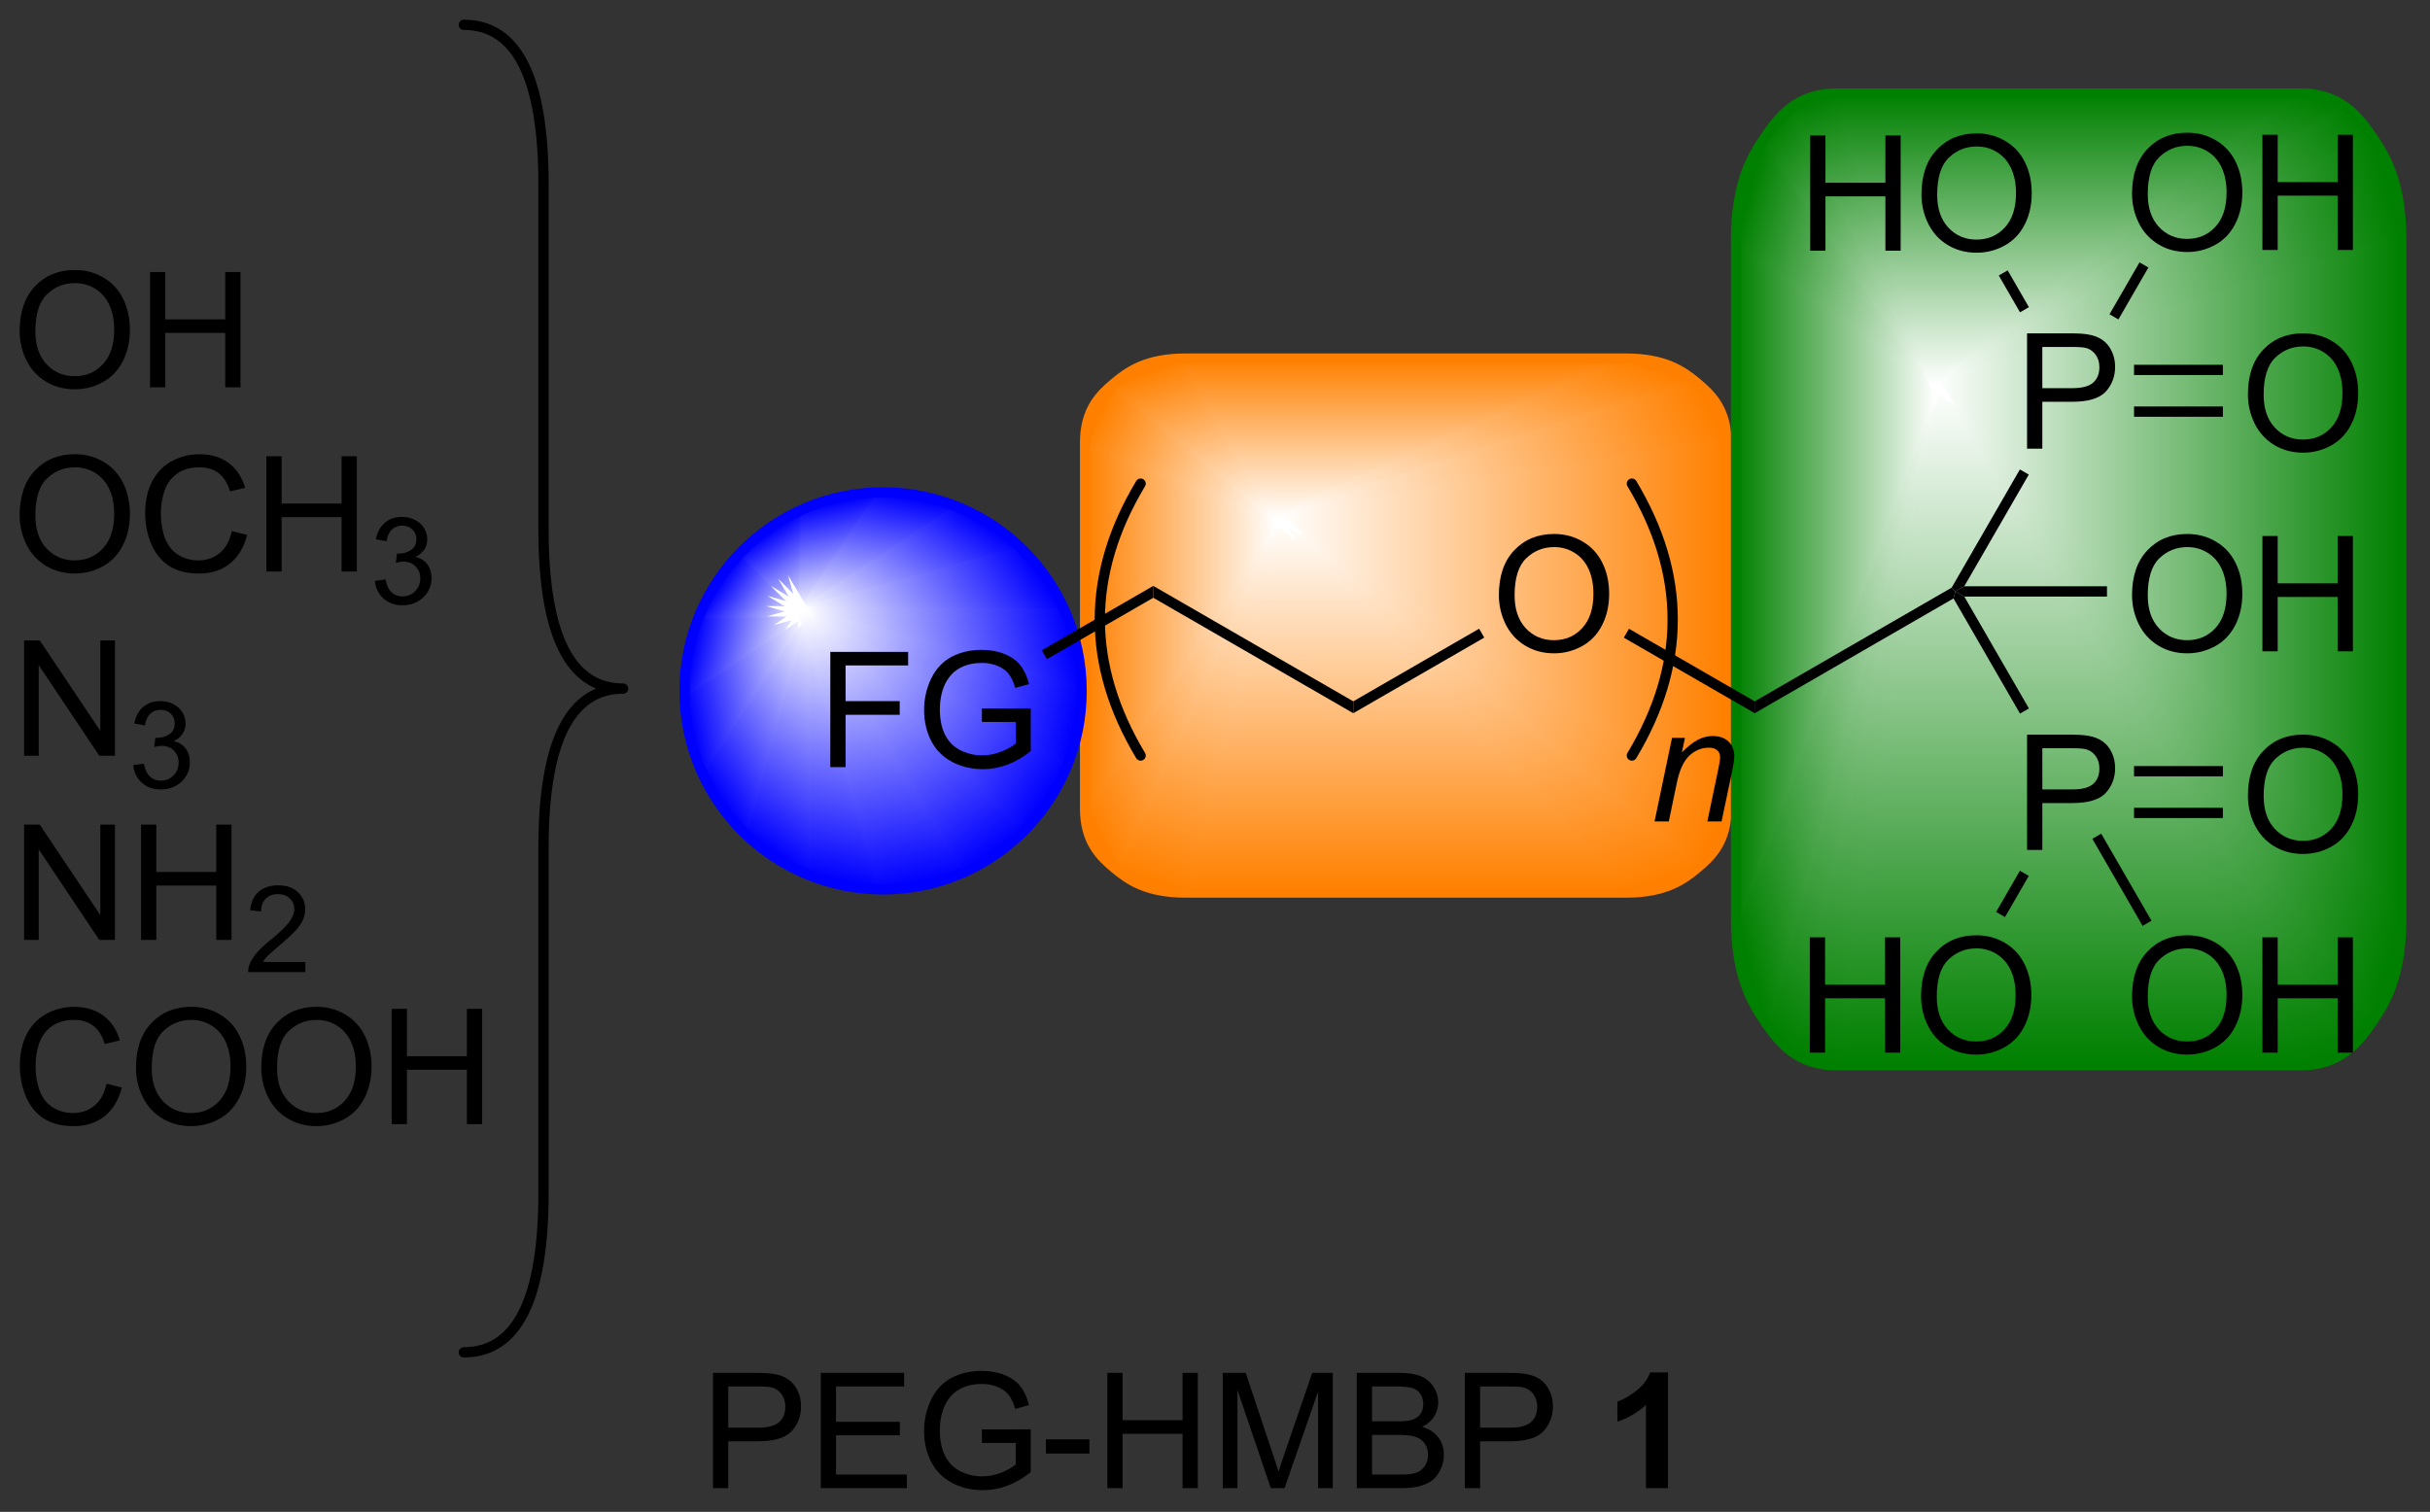
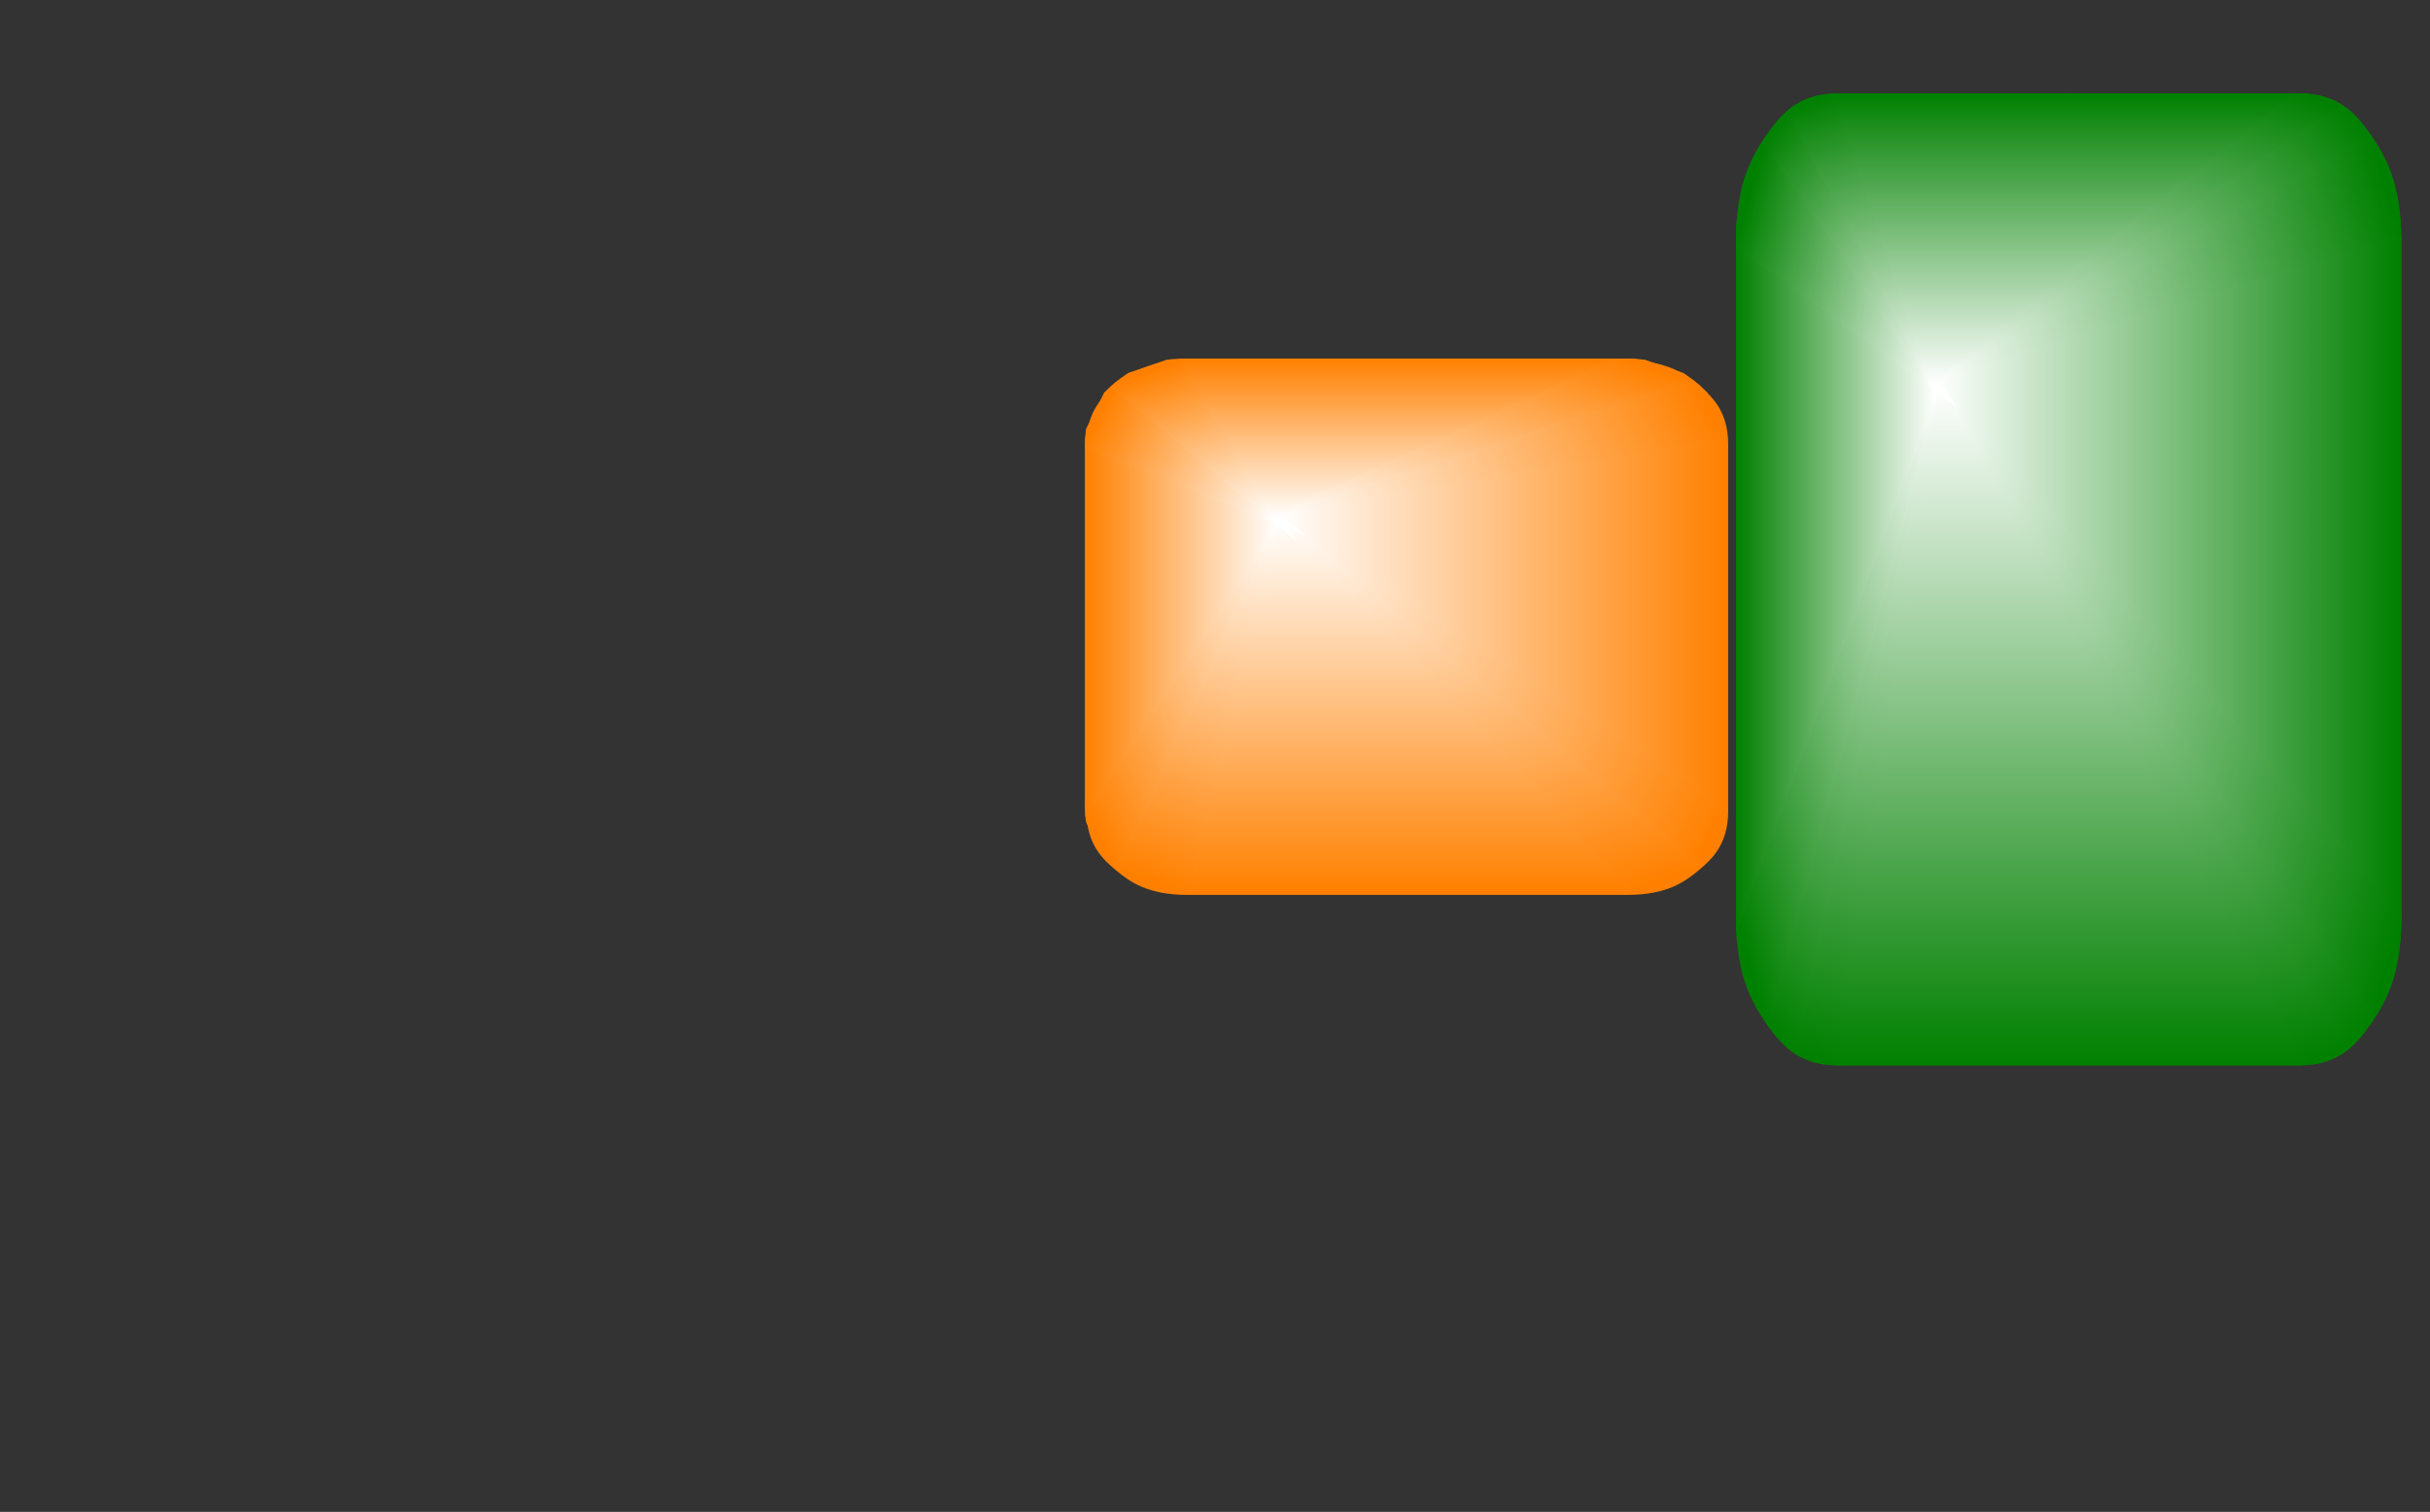
<svg xmlns="http://www.w3.org/2000/svg" stroke-dasharray="none" shape-rendering="auto" font-family="'Dialog'" text-rendering="auto" width="331" fill-opacity="1" color-interpolation="auto" color-rendering="auto" preserveAspectRatio="xMidYMid meet" font-size="12px" viewBox="0 0 331 206" fill="black" stroke="black" image-rendering="auto" stroke-miterlimit="10" stroke-linecap="square" stroke-linejoin="miter" font-style="normal" stroke-width="1" height="206" stroke-dashoffset="0" font-weight="normal" stroke-opacity="1">
  <rect x="0" y="0" width="331" height="206" fill="#333333" stroke="none" />
  <defs id="genericDefs" />
  <g>
    <defs id="defs1">
      <linearGradient x1="181.785" x2="181.785" gradientUnits="userSpaceOnUse" y1="282.815" y2="274.858" id="gradient1" color-interpolation="sRGB" spreadMethod="pad">
        <stop stop-color="white" offset="0%" />
        <stop stop-color="rgb(255,128,0)" offset="100%" />
      </linearGradient>
      <linearGradient x1="181.785" x2="181.785" gradientUnits="userSpaceOnUse" y1="282.815" y2="274.858" id="gradient2" color-interpolation="sRGB" spreadMethod="pad">
        <stop stop-color="white" offset="0%" />
        <stop stop-color="rgb(255,128,0)" offset="100%" />
      </linearGradient>
      <linearGradient x1="181.785" x2="186.077" gradientUnits="userSpaceOnUse" y1="282.815" y2="270.373" id="gradient3" color-interpolation="sRGB" spreadMethod="pad">
        <stop stop-color="white" offset="0%" />
        <stop stop-color="rgb(255,128,0)" offset="100%" />
      </linearGradient>
      <linearGradient x1="181.785" x2="186.077" gradientUnits="userSpaceOnUse" y1="282.815" y2="270.373" id="gradient4" color-interpolation="sRGB" spreadMethod="pad">
        <stop stop-color="white" offset="0%" />
        <stop stop-color="rgb(255,128,0)" offset="100%" />
      </linearGradient>
      <linearGradient x1="181.785" x2="201.17" gradientUnits="userSpaceOnUse" y1="282.815" y2="273.173" id="gradient5" color-interpolation="sRGB" spreadMethod="pad">
        <stop stop-color="white" offset="0%" />
        <stop stop-color="rgb(255,128,0)" offset="100%" />
      </linearGradient>
      <linearGradient x1="181.785" x2="201.17" gradientUnits="userSpaceOnUse" y1="282.815" y2="273.173" id="gradient6" color-interpolation="sRGB" spreadMethod="pad">
        <stop stop-color="white" offset="0%" />
        <stop stop-color="rgb(255,128,0)" offset="100%" />
      </linearGradient>
      <linearGradient x1="181.785" x2="204.079" gradientUnits="userSpaceOnUse" y1="282.815" y2="282.815" id="gradient7" color-interpolation="sRGB" spreadMethod="pad">
        <stop stop-color="white" offset="0%" />
        <stop stop-color="rgb(255,128,0)" offset="100%" />
      </linearGradient>
      <linearGradient x1="181.785" x2="204.079" gradientUnits="userSpaceOnUse" y1="282.815" y2="282.815" id="gradient8" color-interpolation="sRGB" spreadMethod="pad">
        <stop stop-color="white" offset="0%" />
        <stop stop-color="rgb(255,128,0)" offset="100%" />
      </linearGradient>
      <linearGradient x1="181.785" x2="205.401" gradientUnits="userSpaceOnUse" y1="282.815" y2="294.561" id="gradient9" color-interpolation="sRGB" spreadMethod="pad">
        <stop stop-color="white" offset="0%" />
        <stop stop-color="rgb(255,128,0)" offset="100%" />
      </linearGradient>
      <linearGradient x1="181.785" x2="205.401" gradientUnits="userSpaceOnUse" y1="282.815" y2="294.561" id="gradient10" color-interpolation="sRGB" spreadMethod="pad">
        <stop stop-color="white" offset="0%" />
        <stop stop-color="rgb(255,128,0)" offset="100%" />
      </linearGradient>
      <linearGradient x1="181.785" x2="189.348" gradientUnits="userSpaceOnUse" y1="282.815" y2="304.739" id="gradient11" color-interpolation="sRGB" spreadMethod="pad">
        <stop stop-color="white" offset="0%" />
        <stop stop-color="rgb(255,128,0)" offset="100%" />
      </linearGradient>
      <linearGradient x1="181.785" x2="189.348" gradientUnits="userSpaceOnUse" y1="282.815" y2="304.739" id="gradient12" color-interpolation="sRGB" spreadMethod="pad">
        <stop stop-color="white" offset="0%" />
        <stop stop-color="rgb(255,128,0)" offset="100%" />
      </linearGradient>
      <linearGradient x1="181.785" x2="181.785" gradientUnits="userSpaceOnUse" y1="282.815" y2="301.382" id="gradient13" color-interpolation="sRGB" spreadMethod="pad">
        <stop stop-color="white" offset="0%" />
        <stop stop-color="rgb(255,128,0)" offset="100%" />
      </linearGradient>
      <linearGradient x1="181.785" x2="181.785" gradientUnits="userSpaceOnUse" y1="282.815" y2="301.382" id="gradient14" color-interpolation="sRGB" spreadMethod="pad">
        <stop stop-color="white" offset="0%" />
        <stop stop-color="rgb(255,128,0)" offset="100%" />
      </linearGradient>
      <linearGradient x1="181.785" x2="175.577" gradientUnits="userSpaceOnUse" y1="282.815" y2="300.811" id="gradient15" color-interpolation="sRGB" spreadMethod="pad">
        <stop stop-color="white" offset="0%" />
        <stop stop-color="rgb(255,128,0)" offset="100%" />
      </linearGradient>
      <linearGradient x1="181.785" x2="175.577" gradientUnits="userSpaceOnUse" y1="282.815" y2="300.811" id="gradient16" color-interpolation="sRGB" spreadMethod="pad">
        <stop stop-color="white" offset="0%" />
        <stop stop-color="rgb(255,128,0)" offset="100%" />
      </linearGradient>
      <linearGradient x1="181.785" x2="168.382" gradientUnits="userSpaceOnUse" y1="282.815" y2="289.481" id="gradient17" color-interpolation="sRGB" spreadMethod="pad">
        <stop stop-color="white" offset="0%" />
        <stop stop-color="rgb(255,128,0)" offset="100%" />
      </linearGradient>
      <linearGradient x1="181.785" x2="168.382" gradientUnits="userSpaceOnUse" y1="282.815" y2="289.481" id="gradient18" color-interpolation="sRGB" spreadMethod="pad">
        <stop stop-color="white" offset="0%" />
        <stop stop-color="rgb(255,128,0)" offset="100%" />
      </linearGradient>
      <linearGradient x1="181.785" x2="172.23" gradientUnits="userSpaceOnUse" y1="282.815" y2="282.815" id="gradient19" color-interpolation="sRGB" spreadMethod="pad">
        <stop stop-color="white" offset="0%" />
        <stop stop-color="rgb(255,128,0)" offset="100%" />
      </linearGradient>
      <linearGradient x1="181.785" x2="172.23" gradientUnits="userSpaceOnUse" y1="282.815" y2="282.815" id="gradient20" color-interpolation="sRGB" spreadMethod="pad">
        <stop stop-color="white" offset="0%" />
        <stop stop-color="rgb(255,128,0)" offset="100%" />
      </linearGradient>
      <linearGradient x1="181.785" x2="172.613" gradientUnits="userSpaceOnUse" y1="282.815" y2="278.253" id="gradient21" color-interpolation="sRGB" spreadMethod="pad">
        <stop stop-color="white" offset="0%" />
        <stop stop-color="rgb(255,128,0)" offset="100%" />
      </linearGradient>
      <linearGradient x1="181.785" x2="172.613" gradientUnits="userSpaceOnUse" y1="282.815" y2="278.253" id="gradient22" color-interpolation="sRGB" spreadMethod="pad">
        <stop stop-color="white" offset="0%" />
        <stop stop-color="rgb(255,128,0)" offset="100%" />
      </linearGradient>
      <linearGradient x1="181.785" x2="178.848" gradientUnits="userSpaceOnUse" y1="282.815" y2="274.3" id="gradient23" color-interpolation="sRGB" spreadMethod="pad">
        <stop stop-color="white" offset="0%" />
        <stop stop-color="rgb(255,128,0)" offset="100%" />
      </linearGradient>
      <linearGradient x1="181.785" x2="178.848" gradientUnits="userSpaceOnUse" y1="282.815" y2="274.3" id="gradient24" color-interpolation="sRGB" spreadMethod="pad">
        <stop stop-color="white" offset="0%" />
        <stop stop-color="rgb(255,128,0)" offset="100%" />
      </linearGradient>
      <linearGradient x1="181.785" x2="181.785" gradientUnits="userSpaceOnUse" y1="282.815" y2="274.858" id="gradient25" color-interpolation="sRGB" spreadMethod="pad">
        <stop stop-color="white" offset="0%" />
        <stop stop-color="rgb(255,128,0)" offset="100%" />
      </linearGradient>
      <linearGradient x1="181.785" x2="181.785" gradientUnits="userSpaceOnUse" y1="282.815" y2="274.858" id="gradient26" color-interpolation="sRGB" spreadMethod="pad">
        <stop stop-color="white" offset="0%" />
        <stop stop-color="rgb(255,128,0)" offset="100%" />
      </linearGradient>
      <linearGradient x1="214.467" x2="214.467" gradientUnits="userSpaceOnUse" y1="276.172" y2="261.692" id="gradient27" color-interpolation="sRGB" spreadMethod="pad">
        <stop stop-color="white" offset="0%" />
        <stop stop-color="green" offset="100%" />
      </linearGradient>
      <linearGradient x1="214.467" x2="214.467" gradientUnits="userSpaceOnUse" y1="276.172" y2="261.692" id="gradient28" color-interpolation="sRGB" spreadMethod="pad">
        <stop stop-color="white" offset="0%" />
        <stop stop-color="green" offset="100%" />
      </linearGradient>
      <linearGradient x1="214.467" x2="220.122" gradientUnits="userSpaceOnUse" y1="276.172" y2="257.844" id="gradient29" color-interpolation="sRGB" spreadMethod="pad">
        <stop stop-color="white" offset="0%" />
        <stop stop-color="green" offset="100%" />
      </linearGradient>
      <linearGradient x1="214.467" x2="220.122" gradientUnits="userSpaceOnUse" y1="276.172" y2="257.844" id="gradient30" color-interpolation="sRGB" spreadMethod="pad">
        <stop stop-color="white" offset="0%" />
        <stop stop-color="green" offset="100%" />
      </linearGradient>
      <linearGradient x1="214.467" x2="232.639" gradientUnits="userSpaceOnUse" y1="276.172" y2="259.928" id="gradient31" color-interpolation="sRGB" spreadMethod="pad">
        <stop stop-color="white" offset="0%" />
        <stop stop-color="green" offset="100%" />
      </linearGradient>
      <linearGradient x1="214.467" x2="232.639" gradientUnits="userSpaceOnUse" y1="276.172" y2="259.928" id="gradient32" color-interpolation="sRGB" spreadMethod="pad">
        <stop stop-color="white" offset="0%" />
        <stop stop-color="green" offset="100%" />
      </linearGradient>
      <linearGradient x1="214.467" x2="237.755" gradientUnits="userSpaceOnUse" y1="276.172" y2="269.57" id="gradient33" color-interpolation="sRGB" spreadMethod="pad">
        <stop stop-color="white" offset="0%" />
        <stop stop-color="green" offset="100%" />
      </linearGradient>
      <linearGradient x1="214.467" x2="237.755" gradientUnits="userSpaceOnUse" y1="276.172" y2="269.57" id="gradient34" color-interpolation="sRGB" spreadMethod="pad">
        <stop stop-color="white" offset="0%" />
        <stop stop-color="green" offset="100%" />
      </linearGradient>
      <linearGradient x1="214.467" x2="237.592" gradientUnits="userSpaceOnUse" y1="276.172" y2="276.172" id="gradient35" color-interpolation="sRGB" spreadMethod="pad">
        <stop stop-color="white" offset="0%" />
        <stop stop-color="green" offset="100%" />
      </linearGradient>
      <linearGradient x1="214.467" x2="237.592" gradientUnits="userSpaceOnUse" y1="276.172" y2="276.172" id="gradient36" color-interpolation="sRGB" spreadMethod="pad">
        <stop stop-color="white" offset="0%" />
        <stop stop-color="green" offset="100%" />
      </linearGradient>
      <linearGradient x1="214.467" x2="242.821" gradientUnits="userSpaceOnUse" y1="276.172" y2="284.211" id="gradient37" color-interpolation="sRGB" spreadMethod="pad">
        <stop stop-color="white" offset="0%" />
        <stop stop-color="green" offset="100%" />
      </linearGradient>
      <linearGradient x1="214.467" x2="242.821" gradientUnits="userSpaceOnUse" y1="276.172" y2="284.211" id="gradient38" color-interpolation="sRGB" spreadMethod="pad">
        <stop stop-color="white" offset="0%" />
        <stop stop-color="green" offset="100%" />
      </linearGradient>
      <linearGradient x1="214.467" x2="242.232" gradientUnits="userSpaceOnUse" y1="276.172" y2="300.991" id="gradient39" color-interpolation="sRGB" spreadMethod="pad">
        <stop stop-color="white" offset="0%" />
        <stop stop-color="green" offset="100%" />
      </linearGradient>
      <linearGradient x1="214.467" x2="242.232" gradientUnits="userSpaceOnUse" y1="276.172" y2="300.991" id="gradient40" color-interpolation="sRGB" spreadMethod="pad">
        <stop stop-color="white" offset="0%" />
        <stop stop-color="green" offset="100%" />
      </linearGradient>
      <linearGradient x1="214.467" x2="225.563" gradientUnits="userSpaceOnUse" y1="276.172" y2="312.13" id="gradient41" color-interpolation="sRGB" spreadMethod="pad">
        <stop stop-color="white" offset="0%" />
        <stop stop-color="green" offset="100%" />
      </linearGradient>
      <linearGradient x1="214.467" x2="225.563" gradientUnits="userSpaceOnUse" y1="276.172" y2="312.13" id="gradient42" color-interpolation="sRGB" spreadMethod="pad">
        <stop stop-color="white" offset="0%" />
        <stop stop-color="green" offset="100%" />
      </linearGradient>
      <linearGradient x1="214.467" x2="214.467" gradientUnits="userSpaceOnUse" y1="276.172" y2="309.96" id="gradient43" color-interpolation="sRGB" spreadMethod="pad">
        <stop stop-color="white" offset="0%" />
        <stop stop-color="green" offset="100%" />
      </linearGradient>
      <linearGradient x1="214.467" x2="214.467" gradientUnits="userSpaceOnUse" y1="276.172" y2="309.96" id="gradient44" color-interpolation="sRGB" spreadMethod="pad">
        <stop stop-color="white" offset="0%" />
        <stop stop-color="green" offset="100%" />
      </linearGradient>
      <linearGradient x1="214.467" x2="204.519" gradientUnits="userSpaceOnUse" y1="276.172" y2="308.406" id="gradient45" color-interpolation="sRGB" spreadMethod="pad">
        <stop stop-color="white" offset="0%" />
        <stop stop-color="green" offset="100%" />
      </linearGradient>
      <linearGradient x1="214.467" x2="204.519" gradientUnits="userSpaceOnUse" y1="276.172" y2="308.406" id="gradient46" color-interpolation="sRGB" spreadMethod="pad">
        <stop stop-color="white" offset="0%" />
        <stop stop-color="green" offset="100%" />
      </linearGradient>
      <linearGradient x1="214.467" x2="194.046" gradientUnits="userSpaceOnUse" y1="276.172" y2="294.425" id="gradient47" color-interpolation="sRGB" spreadMethod="pad">
        <stop stop-color="white" offset="0%" />
        <stop stop-color="green" offset="100%" />
      </linearGradient>
      <linearGradient x1="214.467" x2="194.046" gradientUnits="userSpaceOnUse" y1="276.172" y2="294.425" id="gradient48" color-interpolation="sRGB" spreadMethod="pad">
        <stop stop-color="white" offset="0%" />
        <stop stop-color="green" offset="100%" />
      </linearGradient>
      <linearGradient x1="214.467" x2="198.344" gradientUnits="userSpaceOnUse" y1="276.172" y2="280.743" id="gradient49" color-interpolation="sRGB" spreadMethod="pad">
        <stop stop-color="white" offset="0%" />
        <stop stop-color="green" offset="100%" />
      </linearGradient>
      <linearGradient x1="214.467" x2="198.344" gradientUnits="userSpaceOnUse" y1="276.172" y2="280.743" id="gradient50" color-interpolation="sRGB" spreadMethod="pad">
        <stop stop-color="white" offset="0%" />
        <stop stop-color="green" offset="100%" />
      </linearGradient>
      <linearGradient x1="214.467" x2="204.555" gradientUnits="userSpaceOnUse" y1="276.172" y2="276.172" id="gradient51" color-interpolation="sRGB" spreadMethod="pad">
        <stop stop-color="white" offset="0%" />
        <stop stop-color="green" offset="100%" />
      </linearGradient>
      <linearGradient x1="214.467" x2="204.555" gradientUnits="userSpaceOnUse" y1="276.172" y2="276.172" id="gradient52" color-interpolation="sRGB" spreadMethod="pad">
        <stop stop-color="white" offset="0%" />
        <stop stop-color="green" offset="100%" />
      </linearGradient>
      <linearGradient x1="214.467" x2="203.41" gradientUnits="userSpaceOnUse" y1="276.172" y2="273.038" id="gradient53" color-interpolation="sRGB" spreadMethod="pad">
        <stop stop-color="white" offset="0%" />
        <stop stop-color="green" offset="100%" />
      </linearGradient>
      <linearGradient x1="214.467" x2="203.41" gradientUnits="userSpaceOnUse" y1="276.172" y2="273.038" id="gradient54" color-interpolation="sRGB" spreadMethod="pad">
        <stop stop-color="white" offset="0%" />
        <stop stop-color="green" offset="100%" />
      </linearGradient>
      <linearGradient x1="214.467" x2="203.64" gradientUnits="userSpaceOnUse" y1="276.172" y2="266.494" id="gradient55" color-interpolation="sRGB" spreadMethod="pad">
        <stop stop-color="white" offset="0%" />
        <stop stop-color="green" offset="100%" />
      </linearGradient>
      <linearGradient x1="214.467" x2="203.64" gradientUnits="userSpaceOnUse" y1="276.172" y2="266.494" id="gradient56" color-interpolation="sRGB" spreadMethod="pad">
        <stop stop-color="white" offset="0%" />
        <stop stop-color="green" offset="100%" />
      </linearGradient>
      <linearGradient x1="214.467" x2="209.959" gradientUnits="userSpaceOnUse" y1="276.172" y2="261.567" id="gradient57" color-interpolation="sRGB" spreadMethod="pad">
        <stop stop-color="white" offset="0%" />
        <stop stop-color="green" offset="100%" />
      </linearGradient>
      <linearGradient x1="214.467" x2="209.959" gradientUnits="userSpaceOnUse" y1="276.172" y2="261.567" id="gradient58" color-interpolation="sRGB" spreadMethod="pad">
        <stop stop-color="white" offset="0%" />
        <stop stop-color="green" offset="100%" />
      </linearGradient>
      <linearGradient x1="214.467" x2="214.467" gradientUnits="userSpaceOnUse" y1="276.172" y2="261.692" id="gradient59" color-interpolation="sRGB" spreadMethod="pad">
        <stop stop-color="white" offset="0%" />
        <stop stop-color="green" offset="100%" />
      </linearGradient>
      <linearGradient x1="214.467" x2="214.467" gradientUnits="userSpaceOnUse" y1="276.172" y2="261.692" id="gradient60" color-interpolation="sRGB" spreadMethod="pad">
        <stop stop-color="white" offset="0%" />
        <stop stop-color="green" offset="100%" />
      </linearGradient>
      <linearGradient x1="158.255" x2="155.732" gradientUnits="userSpaceOnUse" y1="287.421" y2="299.918" id="gradient61" color-interpolation="sRGB" spreadMethod="pad">
        <stop stop-color="white" offset="0%" />
        <stop stop-color="blue" offset="100%" />
      </linearGradient>
      <linearGradient x1="158.255" x2="155.732" gradientUnits="userSpaceOnUse" y1="287.421" y2="299.918" id="gradient62" color-interpolation="sRGB" spreadMethod="pad">
        <stop stop-color="white" offset="0%" />
        <stop stop-color="blue" offset="100%" />
      </linearGradient>
      <linearGradient x1="158.255" x2="152.25" gradientUnits="userSpaceOnUse" y1="287.421" y2="296.328" id="gradient63" color-interpolation="sRGB" spreadMethod="pad">
        <stop stop-color="white" offset="0%" />
        <stop stop-color="blue" offset="100%" />
      </linearGradient>
      <linearGradient x1="158.255" x2="152.25" gradientUnits="userSpaceOnUse" y1="287.421" y2="296.328" id="gradient64" color-interpolation="sRGB" spreadMethod="pad">
        <stop stop-color="white" offset="0%" />
        <stop stop-color="blue" offset="100%" />
      </linearGradient>
      <linearGradient x1="158.255" x2="151.115" gradientUnits="userSpaceOnUse" y1="287.421" y2="292.235" id="gradient65" color-interpolation="sRGB" spreadMethod="pad">
        <stop stop-color="white" offset="0%" />
        <stop stop-color="blue" offset="100%" />
      </linearGradient>
      <linearGradient x1="158.255" x2="151.115" gradientUnits="userSpaceOnUse" y1="287.421" y2="292.235" id="gradient66" color-interpolation="sRGB" spreadMethod="pad">
        <stop stop-color="white" offset="0%" />
        <stop stop-color="blue" offset="100%" />
      </linearGradient>
      <linearGradient x1="158.255" x2="151.807" gradientUnits="userSpaceOnUse" y1="287.421" y2="288.723" id="gradient67" color-interpolation="sRGB" spreadMethod="pad">
        <stop stop-color="white" offset="0%" />
        <stop stop-color="blue" offset="100%" />
      </linearGradient>
      <linearGradient x1="158.255" x2="151.807" gradientUnits="userSpaceOnUse" y1="287.421" y2="288.723" id="gradient68" color-interpolation="sRGB" spreadMethod="pad">
        <stop stop-color="white" offset="0%" />
        <stop stop-color="blue" offset="100%" />
      </linearGradient>
      <linearGradient x1="158.255" x2="153.337" gradientUnits="userSpaceOnUse" y1="287.421" y2="286.428" id="gradient69" color-interpolation="sRGB" spreadMethod="pad">
        <stop stop-color="white" offset="0%" />
        <stop stop-color="blue" offset="100%" />
      </linearGradient>
      <linearGradient x1="158.255" x2="153.337" gradientUnits="userSpaceOnUse" y1="287.421" y2="286.428" id="gradient70" color-interpolation="sRGB" spreadMethod="pad">
        <stop stop-color="white" offset="0%" />
        <stop stop-color="blue" offset="100%" />
      </linearGradient>
      <linearGradient x1="158.255" x2="154.77" gradientUnits="userSpaceOnUse" y1="287.421" y2="285.072" id="gradient71" color-interpolation="sRGB" spreadMethod="pad">
        <stop stop-color="white" offset="0%" />
        <stop stop-color="blue" offset="100%" />
      </linearGradient>
      <linearGradient x1="158.255" x2="154.77" gradientUnits="userSpaceOnUse" y1="287.421" y2="285.072" id="gradient72" color-interpolation="sRGB" spreadMethod="pad">
        <stop stop-color="white" offset="0%" />
        <stop stop-color="blue" offset="100%" />
      </linearGradient>
      <linearGradient x1="158.255" x2="155.906" gradientUnits="userSpaceOnUse" y1="287.421" y2="283.936" id="gradient73" color-interpolation="sRGB" spreadMethod="pad">
        <stop stop-color="white" offset="0%" />
        <stop stop-color="blue" offset="100%" />
      </linearGradient>
      <linearGradient x1="158.255" x2="155.906" gradientUnits="userSpaceOnUse" y1="287.421" y2="283.936" id="gradient74" color-interpolation="sRGB" spreadMethod="pad">
        <stop stop-color="white" offset="0%" />
        <stop stop-color="blue" offset="100%" />
      </linearGradient>
      <linearGradient x1="158.255" x2="157.262" gradientUnits="userSpaceOnUse" y1="287.421" y2="282.503" id="gradient75" color-interpolation="sRGB" spreadMethod="pad">
        <stop stop-color="white" offset="0%" />
        <stop stop-color="blue" offset="100%" />
      </linearGradient>
      <linearGradient x1="158.255" x2="157.262" gradientUnits="userSpaceOnUse" y1="287.421" y2="282.503" id="gradient76" color-interpolation="sRGB" spreadMethod="pad">
        <stop stop-color="white" offset="0%" />
        <stop stop-color="blue" offset="100%" />
      </linearGradient>
      <linearGradient x1="158.255" x2="159.557" gradientUnits="userSpaceOnUse" y1="287.421" y2="280.973" id="gradient77" color-interpolation="sRGB" spreadMethod="pad">
        <stop stop-color="white" offset="0%" />
        <stop stop-color="blue" offset="100%" />
      </linearGradient>
      <linearGradient x1="158.255" x2="159.557" gradientUnits="userSpaceOnUse" y1="287.421" y2="280.973" id="gradient78" color-interpolation="sRGB" spreadMethod="pad">
        <stop stop-color="white" offset="0%" />
        <stop stop-color="blue" offset="100%" />
      </linearGradient>
      <linearGradient x1="158.255" x2="163.069" gradientUnits="userSpaceOnUse" y1="287.421" y2="280.281" id="gradient79" color-interpolation="sRGB" spreadMethod="pad">
        <stop stop-color="white" offset="0%" />
        <stop stop-color="blue" offset="100%" />
      </linearGradient>
      <linearGradient x1="158.255" x2="163.069" gradientUnits="userSpaceOnUse" y1="287.421" y2="280.281" id="gradient80" color-interpolation="sRGB" spreadMethod="pad">
        <stop stop-color="white" offset="0%" />
        <stop stop-color="blue" offset="100%" />
      </linearGradient>
      <linearGradient x1="158.255" x2="167.162" gradientUnits="userSpaceOnUse" y1="287.421" y2="281.416" id="gradient81" color-interpolation="sRGB" spreadMethod="pad">
        <stop stop-color="white" offset="0%" />
        <stop stop-color="blue" offset="100%" />
      </linearGradient>
      <linearGradient x1="158.255" x2="167.162" gradientUnits="userSpaceOnUse" y1="287.421" y2="281.416" id="gradient82" color-interpolation="sRGB" spreadMethod="pad">
        <stop stop-color="white" offset="0%" />
        <stop stop-color="blue" offset="100%" />
      </linearGradient>
      <linearGradient x1="158.255" x2="170.751" gradientUnits="userSpaceOnUse" y1="287.421" y2="284.898" id="gradient83" color-interpolation="sRGB" spreadMethod="pad">
        <stop stop-color="white" offset="0%" />
        <stop stop-color="blue" offset="100%" />
      </linearGradient>
      <linearGradient x1="158.255" x2="170.751" gradientUnits="userSpaceOnUse" y1="287.421" y2="284.898" id="gradient84" color-interpolation="sRGB" spreadMethod="pad">
        <stop stop-color="white" offset="0%" />
        <stop stop-color="blue" offset="100%" />
      </linearGradient>
      <linearGradient x1="158.255" x2="172.281" gradientUnits="userSpaceOnUse" y1="287.421" y2="290.253" id="gradient85" color-interpolation="sRGB" spreadMethod="pad">
        <stop stop-color="white" offset="0%" />
        <stop stop-color="blue" offset="100%" />
      </linearGradient>
      <linearGradient x1="158.255" x2="172.281" gradientUnits="userSpaceOnUse" y1="287.421" y2="290.253" id="gradient86" color-interpolation="sRGB" spreadMethod="pad">
        <stop stop-color="white" offset="0%" />
        <stop stop-color="blue" offset="100%" />
      </linearGradient>
      <linearGradient x1="158.255" x2="170.818" gradientUnits="userSpaceOnUse" y1="287.421" y2="295.891" id="gradient87" color-interpolation="sRGB" spreadMethod="pad">
        <stop stop-color="white" offset="0%" />
        <stop stop-color="blue" offset="100%" />
      </linearGradient>
      <linearGradient x1="158.255" x2="170.818" gradientUnits="userSpaceOnUse" y1="287.421" y2="295.891" id="gradient88" color-interpolation="sRGB" spreadMethod="pad">
        <stop stop-color="white" offset="0%" />
        <stop stop-color="blue" offset="100%" />
      </linearGradient>
      <linearGradient x1="158.255" x2="166.725" gradientUnits="userSpaceOnUse" y1="287.421" y2="299.984" id="gradient89" color-interpolation="sRGB" spreadMethod="pad">
        <stop stop-color="white" offset="0%" />
        <stop stop-color="blue" offset="100%" />
      </linearGradient>
      <linearGradient x1="158.255" x2="166.725" gradientUnits="userSpaceOnUse" y1="287.421" y2="299.984" id="gradient90" color-interpolation="sRGB" spreadMethod="pad">
        <stop stop-color="white" offset="0%" />
        <stop stop-color="blue" offset="100%" />
      </linearGradient>
      <linearGradient x1="158.255" x2="161.087" gradientUnits="userSpaceOnUse" y1="287.421" y2="301.447" id="gradient91" color-interpolation="sRGB" spreadMethod="pad">
        <stop stop-color="white" offset="0%" />
        <stop stop-color="blue" offset="100%" />
      </linearGradient>
      <linearGradient x1="158.255" x2="161.087" gradientUnits="userSpaceOnUse" y1="287.421" y2="301.447" id="gradient92" color-interpolation="sRGB" spreadMethod="pad">
        <stop stop-color="white" offset="0%" />
        <stop stop-color="blue" offset="100%" />
      </linearGradient>
      <clipPath clipPathUnits="userSpaceOnUse" id="clipPath1">
        <path d="M1.046 0.647 L124.963 0.647 L124.963 77.779 L1.046 77.779 L1.046 0.647 Z" />
      </clipPath>
      <clipPath clipPathUnits="userSpaceOnUse" id="clipPath2">
-         <path d="M118.348 257.052 L118.348 332.039 L238.819 332.039 L238.819 257.052 Z" />
-       </clipPath>
+         </clipPath>
      <clipPath clipPathUnits="userSpaceOnUse" id="clipPath3">
        <path d="M177.23 274.858 C175.278 274.858 174.385 275.503 173.695 276.077 C173.004 276.652 172.23 277.396 172.23 279.022 L172.23 297.218 C172.23 298.844 173.004 299.587 173.695 300.162 C174.385 300.737 175.278 301.382 177.23 301.382 L199.079 301.382 C201.032 301.382 201.924 300.737 202.615 300.162 C203.305 299.587 204.079 298.844 204.079 297.218 L204.079 279.022 C204.079 277.396 203.305 276.652 202.615 276.077 C201.924 275.503 201.032 274.858 199.079 274.858 Z" />
      </clipPath>
      <clipPath clipPathUnits="userSpaceOnUse" id="clipPath4">
        <path d="M209.555 261.692 C207.603 261.692 206.71 262.823 206.02 263.831 C205.33 264.84 204.555 266.144 204.555 268.997 L204.555 302.655 C204.555 305.508 205.33 306.812 206.02 307.821 C206.71 308.829 207.603 309.96 209.555 309.96 L232.592 309.96 C234.545 309.96 235.437 308.829 236.128 307.821 C236.818 306.812 237.592 305.508 237.592 302.655 L237.592 268.997 C237.592 266.144 236.818 264.84 236.128 263.831 C235.437 262.823 234.545 261.692 232.592 261.692 Z" />
      </clipPath>
      <clipPath clipPathUnits="userSpaceOnUse" id="clipPath5">
-         <path d="M162.198 281.506 C156.754 281.506 152.34 285.92 152.34 291.365 C152.34 296.809 156.754 301.223 162.198 301.223 C167.643 301.223 172.057 296.809 172.057 291.365 C172.057 285.92 167.643 281.506 162.198 281.506 Z" />
-       </clipPath>
+         </clipPath>
    </defs>
    <g fill="rgb(255,128,0)" transform="scale(2.667,2.667) translate(-1.046,-0.647) matrix(1.029,0,0,1.029,-120.687,-263.757)" stroke="rgb(255,128,0)">
      <path d="M188.155 274.858 L199.079 274.858 C201.032 274.858 201.924 275.503 202.615 276.077 C203.305 276.652 204.079 277.396 204.079 279.022 L204.079 297.218 C204.079 298.844 203.305 299.587 202.615 300.162 C201.924 300.737 201.032 301.382 199.079 301.382 L177.23 301.382 C175.278 301.382 174.385 300.737 173.695 300.162 C173.004 299.587 172.23 298.844 172.23 297.218 L172.23 279.022 C172.23 277.396 173.004 276.652 173.695 276.077 C174.385 275.503 175.278 274.858 177.23 274.858 Z" stroke="none" clip-path="url(#clipPath3)" />
    </g>
    <g fill="url(#gradient1)" transform="matrix(2.743,0,0,2.743,-324.622,-705.077)" stroke="url(#gradient1)">
      <path d="M181.785 282.815 L188.155 274.858 L199.079 274.858 Z" stroke="none" clip-path="url(#clipPath3)" />
    </g>
    <g fill="url(#gradient2)" stroke-width="0.51" transform="matrix(2.743,0,0,2.743,-324.622,-705.077)" stroke="url(#gradient2)">
      <path fill="none" d="M181.785 282.815 L188.155 274.858 L199.079 274.858 Z" clip-path="url(#clipPath3)" />
    </g>
    <g fill="url(#gradient3)" transform="matrix(2.743,0,0,2.743,-324.622,-705.077)" stroke="url(#gradient3)">
      <path d="M181.785 282.815 L199.079 274.858 L202.615 276.077 Z" stroke="none" clip-path="url(#clipPath3)" />
    </g>
    <g fill="url(#gradient4)" stroke-width="0.51" transform="matrix(2.743,0,0,2.743,-324.622,-705.077)" stroke="url(#gradient4)">
      <path fill="none" d="M181.785 282.815 L199.079 274.858 L202.615 276.077 Z" clip-path="url(#clipPath3)" />
    </g>
    <g fill="url(#gradient5)" transform="matrix(2.743,0,0,2.743,-324.622,-705.077)" stroke="url(#gradient5)">
      <path d="M181.785 282.815 L202.615 276.077 L204.079 279.022 Z" stroke="none" clip-path="url(#clipPath3)" />
    </g>
    <g fill="url(#gradient6)" stroke-width="0.51" transform="matrix(2.743,0,0,2.743,-324.622,-705.077)" stroke="url(#gradient6)">
      <path fill="none" d="M181.785 282.815 L202.615 276.077 L204.079 279.022 Z" clip-path="url(#clipPath3)" />
    </g>
    <g fill="url(#gradient7)" transform="matrix(2.743,0,0,2.743,-324.622,-705.077)" stroke="url(#gradient7)">
      <path d="M181.785 282.815 L204.079 279.022 L204.079 297.218 Z" stroke="none" clip-path="url(#clipPath3)" />
    </g>
    <g fill="url(#gradient8)" stroke-width="0.51" transform="matrix(2.743,0,0,2.743,-324.622,-705.077)" stroke="url(#gradient8)">
      <path fill="none" d="M181.785 282.815 L204.079 279.022 L204.079 297.218 Z" clip-path="url(#clipPath3)" />
    </g>
    <g fill="url(#gradient9)" transform="matrix(2.743,0,0,2.743,-324.622,-705.077)" stroke="url(#gradient9)">
      <path d="M181.785 282.815 L204.079 297.218 L202.615 300.162 Z" stroke="none" clip-path="url(#clipPath3)" />
    </g>
    <g fill="url(#gradient10)" stroke-width="0.51" transform="matrix(2.743,0,0,2.743,-324.622,-705.077)" stroke="url(#gradient10)">
      <path fill="none" d="M181.785 282.815 L204.079 297.218 L202.615 300.162 Z" clip-path="url(#clipPath3)" />
    </g>
    <g fill="url(#gradient11)" transform="matrix(2.743,0,0,2.743,-324.622,-705.077)" stroke="url(#gradient11)">
      <path d="M181.785 282.815 L202.615 300.162 L199.079 301.382 Z" stroke="none" clip-path="url(#clipPath3)" />
    </g>
    <g fill="url(#gradient12)" stroke-width="0.51" transform="matrix(2.743,0,0,2.743,-324.622,-705.077)" stroke="url(#gradient12)">
      <path fill="none" d="M181.785 282.815 L202.615 300.162 L199.079 301.382 Z" clip-path="url(#clipPath3)" />
    </g>
    <g fill="url(#gradient13)" transform="matrix(2.743,0,0,2.743,-324.622,-705.077)" stroke="url(#gradient13)">
      <path d="M181.785 282.815 L199.079 301.382 L177.23 301.382 Z" stroke="none" clip-path="url(#clipPath3)" />
    </g>
    <g fill="url(#gradient14)" stroke-width="0.51" transform="matrix(2.743,0,0,2.743,-324.622,-705.077)" stroke="url(#gradient14)">
      <path fill="none" d="M181.785 282.815 L199.079 301.382 L177.23 301.382 Z" clip-path="url(#clipPath3)" />
    </g>
    <g fill="url(#gradient15)" transform="matrix(2.743,0,0,2.743,-324.622,-705.077)" stroke="url(#gradient15)">
      <path d="M181.785 282.815 L177.23 301.382 L173.695 300.162 Z" stroke="none" clip-path="url(#clipPath3)" />
    </g>
    <g fill="url(#gradient16)" stroke-width="0.51" transform="matrix(2.743,0,0,2.743,-324.622,-705.077)" stroke="url(#gradient16)">
      <path fill="none" d="M181.785 282.815 L177.23 301.382 L173.695 300.162 Z" clip-path="url(#clipPath3)" />
    </g>
    <g fill="url(#gradient17)" transform="matrix(2.743,0,0,2.743,-324.622,-705.077)" stroke="url(#gradient17)">
      <path d="M181.785 282.815 L173.695 300.162 L172.23 297.218 Z" stroke="none" clip-path="url(#clipPath3)" />
    </g>
    <g fill="url(#gradient18)" stroke-width="0.51" transform="matrix(2.743,0,0,2.743,-324.622,-705.077)" stroke="url(#gradient18)">
      <path fill="none" d="M181.785 282.815 L173.695 300.162 L172.23 297.218 Z" clip-path="url(#clipPath3)" />
    </g>
    <g fill="url(#gradient19)" transform="matrix(2.743,0,0,2.743,-324.622,-705.077)" stroke="url(#gradient19)">
      <path d="M181.785 282.815 L172.23 297.218 L172.23 279.022 Z" stroke="none" clip-path="url(#clipPath3)" />
    </g>
    <g fill="url(#gradient20)" stroke-width="0.51" transform="matrix(2.743,0,0,2.743,-324.622,-705.077)" stroke="url(#gradient20)">
      <path fill="none" d="M181.785 282.815 L172.23 297.218 L172.23 279.022 Z" clip-path="url(#clipPath3)" />
    </g>
    <g fill="url(#gradient21)" transform="matrix(2.743,0,0,2.743,-324.622,-705.077)" stroke="url(#gradient21)">
      <path d="M181.785 282.815 L172.23 279.022 L173.695 276.077 Z" stroke="none" clip-path="url(#clipPath3)" />
    </g>
    <g fill="url(#gradient22)" stroke-width="0.51" transform="matrix(2.743,0,0,2.743,-324.622,-705.077)" stroke="url(#gradient22)">
      <path fill="none" d="M181.785 282.815 L172.23 279.022 L173.695 276.077 Z" clip-path="url(#clipPath3)" />
    </g>
    <g fill="url(#gradient23)" transform="matrix(2.743,0,0,2.743,-324.622,-705.077)" stroke="url(#gradient23)">
      <path d="M181.785 282.815 L173.695 276.077 L177.23 274.858 Z" stroke="none" clip-path="url(#clipPath3)" />
    </g>
    <g fill="url(#gradient24)" stroke-width="0.51" transform="matrix(2.743,0,0,2.743,-324.622,-705.077)" stroke="url(#gradient24)">
      <path fill="none" d="M181.785 282.815 L173.695 276.077 L177.23 274.858 Z" clip-path="url(#clipPath3)" />
    </g>
    <g fill="url(#gradient25)" transform="matrix(2.743,0,0,2.743,-324.622,-705.077)" stroke="url(#gradient25)">
      <path d="M181.785 282.815 L177.23 274.858 L188.155 274.858 Z" stroke="none" clip-path="url(#clipPath3)" />
    </g>
    <g fill="url(#gradient26)" stroke-width="0.51" transform="matrix(2.743,0,0,2.743,-324.622,-705.077)" stroke="url(#gradient26)">
      <path fill="none" d="M181.785 282.815 L177.23 274.858 L188.155 274.858 Z" clip-path="url(#clipPath3)" />
    </g>
    <g fill="rgb(255,128,0)" stroke-width="0.51" transform="matrix(2.743,0,0,2.743,-324.622,-705.077)" stroke="rgb(255,128,0)">
      <path fill="none" d="M188.155 274.858 L199.079 274.858 C201.032 274.858 201.924 275.503 202.615 276.077 C203.305 276.652 204.079 277.396 204.079 279.022 L204.079 297.218 C204.079 298.844 203.305 299.587 202.615 300.162 C201.924 300.737 201.032 301.382 199.079 301.382 L177.23 301.382 C175.278 301.382 174.385 300.737 173.695 300.162 C173.004 299.587 172.23 298.844 172.23 297.218 L172.23 279.022 C172.23 277.396 173.004 276.652 173.695 276.077 C174.385 275.503 175.278 274.858 177.23 274.858 Z" clip-path="url(#clipPath2)" />
    </g>
    <g stroke-width="0.51" transform="matrix(2.743,0,0,2.743,-324.622,-705.077)" stroke-linejoin="round" stroke-linecap="round">
      <path fill="none" d="M141.378 324.22 Q145.335 324.22 145.335 316.307 L145.335 299.162 Q145.335 291.25 149.291 291.25 Q145.335 291.25 145.335 283.337 L145.335 266.192 Q145.335 258.279 141.378 258.279" clip-path="url(#clipPath2)" />
    </g>
    <g transform="matrix(2.743,0,0,2.743,-324.622,-705.077)">
      <path d="M119.321 273.496 Q119.321 272.069 120.086 271.264 Q120.852 270.457 122.063 270.457 Q122.855 270.457 123.49 270.837 Q124.128 271.214 124.461 271.892 Q124.797 272.569 124.797 273.428 Q124.797 274.3 124.446 274.988 Q124.094 275.675 123.448 276.03 Q122.805 276.384 122.058 276.384 Q121.25 276.384 120.612 275.993 Q119.977 275.6 119.649 274.925 Q119.321 274.248 119.321 273.496 ZM120.102 273.506 Q120.102 274.543 120.657 275.139 Q121.214 275.733 122.055 275.733 Q122.909 275.733 123.461 275.131 Q124.016 274.53 124.016 273.425 Q124.016 272.725 123.779 272.204 Q123.542 271.683 123.086 271.397 Q122.633 271.108 122.065 271.108 Q121.261 271.108 120.68 271.662 Q120.102 272.214 120.102 273.506 ZM125.796 276.285 L125.796 270.558 L126.554 270.558 L126.554 272.91 L129.53 272.91 L129.53 270.558 L130.288 270.558 L130.288 276.285 L129.53 276.285 L129.53 273.584 L126.554 273.584 L126.554 276.285 L125.796 276.285 Z" stroke="none" clip-path="url(#clipPath2)" />
    </g>
    <g transform="matrix(2.743,0,0,2.743,-324.622,-705.077)">
      <path d="M119.321 282.646 Q119.321 281.219 120.086 280.414 Q120.852 279.607 122.063 279.607 Q122.855 279.607 123.49 279.987 Q124.128 280.365 124.461 281.042 Q124.797 281.719 124.797 282.578 Q124.797 283.45 124.446 284.138 Q124.094 284.825 123.448 285.18 Q122.805 285.534 122.058 285.534 Q121.25 285.534 120.612 285.143 Q119.977 284.75 119.649 284.075 Q119.321 283.398 119.321 282.646 ZM120.102 282.656 Q120.102 283.693 120.657 284.289 Q121.214 284.883 122.055 284.883 Q122.909 284.883 123.461 284.281 Q124.016 283.68 124.016 282.575 Q124.016 281.875 123.779 281.354 Q123.542 280.833 123.086 280.547 Q122.633 280.258 122.065 280.258 Q121.261 280.258 120.68 280.812 Q120.102 281.365 120.102 282.656 ZM129.858 283.427 L130.616 283.617 Q130.379 284.552 129.759 285.044 Q129.14 285.534 128.246 285.534 Q127.319 285.534 126.739 285.156 Q126.16 284.779 125.856 284.065 Q125.554 283.349 125.554 282.529 Q125.554 281.633 125.895 280.969 Q126.239 280.302 126.869 279.956 Q127.499 279.609 128.257 279.609 Q129.116 279.609 129.702 280.047 Q130.288 280.484 130.52 281.279 L129.772 281.453 Q129.575 280.828 129.194 280.544 Q128.817 280.258 128.241 280.258 Q127.582 280.258 127.137 280.575 Q126.694 280.89 126.515 281.424 Q126.335 281.958 126.335 282.523 Q126.335 283.255 126.549 283.799 Q126.762 284.344 127.21 284.615 Q127.66 284.883 128.184 284.883 Q128.819 284.883 129.259 284.515 Q129.702 284.148 129.858 283.427 ZM131.573 285.435 L131.573 279.708 L132.331 279.708 L132.331 282.06 L135.308 282.06 L135.308 279.708 L136.065 279.708 L136.065 285.435 L135.308 285.435 L135.308 282.734 L132.331 282.734 L132.331 285.435 L131.573 285.435 Z" stroke="none" clip-path="url(#clipPath2)" />
    </g>
    <g transform="matrix(2.743,0,0,2.743,-324.622,-705.077)">
      <path d="M136.962 285.9 L137.489 285.83 Q137.581 286.279 137.798 286.476 Q138.017 286.673 138.331 286.673 Q138.702 286.673 138.958 286.416 Q139.216 286.158 139.216 285.777 Q139.216 285.414 138.977 285.179 Q138.741 284.943 138.374 284.943 Q138.226 284.943 138.003 285.002 L138.061 284.539 Q138.114 284.545 138.145 284.545 Q138.483 284.545 138.753 284.369 Q139.022 284.193 139.022 283.826 Q139.022 283.537 138.825 283.347 Q138.63 283.156 138.319 283.156 Q138.011 283.156 137.806 283.349 Q137.601 283.543 137.542 283.929 L137.015 283.836 Q137.112 283.304 137.454 283.013 Q137.798 282.722 138.308 282.722 Q138.659 282.722 138.954 282.873 Q139.251 283.023 139.407 283.285 Q139.563 283.545 139.563 283.837 Q139.563 284.117 139.413 284.345 Q139.265 284.574 138.972 284.709 Q139.352 284.796 139.563 285.074 Q139.774 285.349 139.774 285.765 Q139.774 286.328 139.364 286.72 Q138.954 287.111 138.327 287.111 Q137.763 287.111 137.388 286.775 Q137.015 286.437 136.962 285.9 Z" stroke="none" clip-path="url(#clipPath2)" />
    </g>
    <g transform="matrix(2.743,0,0,2.743,-324.622,-705.077)">
      <path d="M119.542 294.585 L119.542 288.858 L120.321 288.858 L123.328 293.353 L123.328 288.858 L124.055 288.858 L124.055 294.585 L123.276 294.585 L120.269 290.085 L120.269 294.585 L119.542 294.585 Z" stroke="none" clip-path="url(#clipPath2)" />
    </g>
    <g transform="matrix(2.743,0,0,2.743,-324.622,-705.077)">
      <path d="M124.962 295.05 L125.489 294.98 Q125.581 295.429 125.798 295.626 Q126.016 295.824 126.331 295.824 Q126.702 295.824 126.958 295.566 Q127.216 295.308 127.216 294.927 Q127.216 294.564 126.978 294.329 Q126.741 294.093 126.374 294.093 Q126.225 294.093 126.003 294.152 L126.061 293.689 Q126.114 293.695 126.145 293.695 Q126.483 293.695 126.753 293.519 Q127.022 293.343 127.022 292.976 Q127.022 292.687 126.825 292.497 Q126.63 292.306 126.319 292.306 Q126.011 292.306 125.806 292.499 Q125.6 292.693 125.542 293.079 L125.015 292.986 Q125.112 292.454 125.454 292.163 Q125.798 291.872 126.308 291.872 Q126.659 291.872 126.954 292.023 Q127.251 292.173 127.407 292.435 Q127.563 292.695 127.563 292.988 Q127.563 293.267 127.413 293.495 Q127.265 293.724 126.972 293.859 Q127.353 293.947 127.563 294.224 Q127.774 294.499 127.774 294.915 Q127.774 295.478 127.364 295.87 Q126.954 296.261 126.327 296.261 Q125.763 296.261 125.388 295.925 Q125.015 295.587 124.962 295.05 Z" stroke="none" clip-path="url(#clipPath2)" />
    </g>
    <g transform="matrix(2.743,0,0,2.743,-324.622,-705.077)">
      <path d="M119.542 303.735 L119.542 298.008 L120.321 298.008 L123.328 302.503 L123.328 298.008 L124.055 298.008 L124.055 303.735 L123.276 303.735 L120.269 299.235 L120.269 303.735 L119.542 303.735 ZM125.351 303.735 L125.351 298.008 L126.108 298.008 L126.108 300.36 L129.085 300.36 L129.085 298.008 L129.843 298.008 L129.843 303.735 L129.085 303.735 L129.085 301.034 L126.108 301.034 L126.108 303.735 L125.351 303.735 Z" stroke="none" clip-path="url(#clipPath2)" />
    </g>
    <g transform="matrix(2.743,0,0,2.743,-324.622,-705.077)">
      <path d="M133.509 304.827 L133.509 305.335 L130.669 305.335 Q130.663 305.143 130.731 304.968 Q130.839 304.679 131.077 304.397 Q131.317 304.116 131.769 303.747 Q132.468 303.173 132.714 302.837 Q132.96 302.501 132.96 302.202 Q132.96 301.889 132.735 301.675 Q132.513 301.458 132.151 301.458 Q131.77 301.458 131.542 301.686 Q131.314 301.915 131.311 302.319 L130.769 302.264 Q130.825 301.657 131.189 301.341 Q131.552 301.022 132.163 301.022 Q132.782 301.022 133.142 301.366 Q133.503 301.708 133.503 302.214 Q133.503 302.471 133.398 302.721 Q133.292 302.97 133.046 303.245 Q132.802 303.52 132.233 304.001 Q131.759 304.399 131.624 304.542 Q131.489 304.684 131.401 304.827 L133.509 304.827 Z" stroke="none" clip-path="url(#clipPath2)" />
    </g>
    <g transform="matrix(2.743,0,0,2.743,-324.622,-705.077)">
      <path d="M123.636 310.877 L124.394 311.067 Q124.157 312.002 123.537 312.494 Q122.917 312.984 122.024 312.984 Q121.097 312.984 120.516 312.606 Q119.938 312.228 119.633 311.515 Q119.331 310.799 119.331 309.978 Q119.331 309.083 119.672 308.419 Q120.016 307.752 120.646 307.406 Q121.276 307.059 122.034 307.059 Q122.894 307.059 123.48 307.497 Q124.065 307.934 124.297 308.728 L123.55 308.903 Q123.352 308.278 122.972 307.994 Q122.594 307.708 122.019 307.708 Q121.36 307.708 120.914 308.025 Q120.472 308.341 120.292 308.874 Q120.112 309.408 120.112 309.973 Q120.112 310.705 120.326 311.249 Q120.539 311.794 120.987 312.065 Q121.438 312.333 121.961 312.333 Q122.597 312.333 123.037 311.966 Q123.48 311.598 123.636 310.877 ZM125.098 310.096 Q125.098 308.669 125.864 307.864 Q126.629 307.057 127.84 307.057 Q128.632 307.057 129.267 307.437 Q129.905 307.815 130.239 308.492 Q130.575 309.169 130.575 310.028 Q130.575 310.9 130.223 311.588 Q129.871 312.275 129.226 312.63 Q128.582 312.984 127.835 312.984 Q127.028 312.984 126.39 312.593 Q125.754 312.2 125.426 311.525 Q125.098 310.848 125.098 310.096 ZM125.879 310.106 Q125.879 311.143 126.434 311.739 Q126.991 312.333 127.832 312.333 Q128.686 312.333 129.239 311.731 Q129.793 311.13 129.793 310.025 Q129.793 309.325 129.556 308.804 Q129.319 308.283 128.864 307.997 Q128.411 307.708 127.843 307.708 Q127.038 307.708 126.457 308.262 Q125.879 308.815 125.879 310.106 ZM131.321 310.096 Q131.321 308.669 132.086 307.864 Q132.852 307.057 134.063 307.057 Q134.855 307.057 135.49 307.437 Q136.128 307.815 136.461 308.492 Q136.797 309.169 136.797 310.028 Q136.797 310.9 136.446 311.588 Q136.094 312.275 135.448 312.63 Q134.805 312.984 134.058 312.984 Q133.25 312.984 132.612 312.593 Q131.977 312.2 131.649 311.525 Q131.321 310.848 131.321 310.096 ZM132.102 310.106 Q132.102 311.143 132.657 311.739 Q133.214 312.333 134.055 312.333 Q134.909 312.333 135.461 311.731 Q136.016 311.13 136.016 310.025 Q136.016 309.325 135.779 308.804 Q135.542 308.283 135.086 307.997 Q134.633 307.708 134.065 307.708 Q133.261 307.708 132.68 308.262 Q132.102 308.815 132.102 310.106 ZM137.796 312.885 L137.796 307.158 L138.554 307.158 L138.554 309.51 L141.53 309.51 L141.53 307.158 L142.288 307.158 L142.288 312.885 L141.53 312.885 L141.53 310.184 L138.554 310.184 L138.554 312.885 L137.796 312.885 Z" stroke="none" clip-path="url(#clipPath2)" />
    </g>
    <g transform="matrix(2.743,0,0,2.743,-324.622,-705.077)">
      <path d="M153.753 330.968 L153.753 325.241 L155.914 325.241 Q156.484 325.241 156.784 325.296 Q157.206 325.366 157.49 325.564 Q157.776 325.76 157.951 326.116 Q158.125 326.471 158.125 326.898 Q158.125 327.627 157.659 328.135 Q157.195 328.64 155.979 328.64 L154.51 328.64 L154.51 330.968 L153.753 330.968 ZM154.51 327.963 L155.992 327.963 Q156.726 327.963 157.034 327.689 Q157.344 327.416 157.344 326.921 Q157.344 326.562 157.161 326.306 Q156.979 326.049 156.682 325.968 Q156.492 325.916 155.976 325.916 L154.51 325.916 L154.51 327.963 ZM159.104 330.968 L159.104 325.241 L163.245 325.241 L163.245 325.916 L159.862 325.916 L159.862 327.671 L163.031 327.671 L163.031 328.343 L159.862 328.343 L159.862 330.291 L163.378 330.291 L163.378 330.968 L159.104 330.968 ZM167.104 328.721 L167.104 328.049 L169.531 328.046 L169.531 330.171 Q168.971 330.616 168.378 330.843 Q167.784 331.067 167.159 331.067 Q166.315 331.067 165.625 330.705 Q164.938 330.343 164.586 329.661 Q164.234 328.976 164.234 328.132 Q164.234 327.296 164.583 326.572 Q164.932 325.846 165.589 325.494 Q166.245 325.142 167.101 325.142 Q167.721 325.142 168.224 325.346 Q168.726 325.546 169.01 325.905 Q169.297 326.265 169.445 326.843 L168.76 327.03 Q168.633 326.593 168.44 326.343 Q168.25 326.093 167.893 325.942 Q167.539 325.791 167.104 325.791 Q166.586 325.791 166.206 325.95 Q165.828 326.108 165.594 326.366 Q165.362 326.624 165.234 326.931 Q165.016 327.463 165.016 328.085 Q165.016 328.851 165.279 329.366 Q165.542 329.882 166.044 330.132 Q166.549 330.382 167.117 330.382 Q167.609 330.382 168.078 330.192 Q168.547 330.002 168.789 329.788 L168.789 328.721 L167.104 328.721 ZM170.285 329.249 L170.285 328.541 L172.444 328.541 L172.444 329.249 L170.285 329.249 ZM173.335 330.968 L173.335 325.241 L174.092 325.241 L174.092 327.593 L177.069 327.593 L177.069 325.241 L177.827 325.241 L177.827 330.968 L177.069 330.968 L177.069 328.267 L174.092 328.267 L174.092 330.968 L173.335 330.968 ZM179.065 330.968 L179.065 325.241 L180.206 325.241 L181.562 329.296 Q181.75 329.861 181.836 330.142 Q181.932 329.83 182.141 329.226 L183.51 325.241 L184.531 325.241 L184.531 330.968 L183.799 330.968 L183.799 326.174 L182.135 330.968 L181.453 330.968 L179.797 326.093 L179.797 330.968 L179.065 330.968 ZM185.721 330.968 L185.721 325.241 L187.87 325.241 Q188.526 325.241 188.922 325.416 Q189.32 325.588 189.544 325.95 Q189.768 326.312 189.768 326.705 Q189.768 327.072 189.568 327.398 Q189.37 327.721 188.969 327.921 Q189.487 328.072 189.766 328.439 Q190.047 328.806 190.047 329.306 Q190.047 329.71 189.875 330.056 Q189.706 330.4 189.456 330.588 Q189.206 330.775 188.828 330.872 Q188.453 330.968 187.906 330.968 L185.721 330.968 ZM186.479 327.648 L187.719 327.648 Q188.221 327.648 188.44 327.58 Q188.729 327.494 188.875 327.296 Q189.023 327.096 189.023 326.796 Q189.023 326.51 188.885 326.293 Q188.75 326.077 188.495 325.997 Q188.242 325.916 187.625 325.916 L186.479 325.916 L186.479 327.648 ZM186.479 330.291 L187.906 330.291 Q188.273 330.291 188.422 330.265 Q188.682 330.218 188.857 330.108 Q189.034 329.999 189.146 329.791 Q189.26 329.58 189.26 329.306 Q189.26 328.986 189.096 328.752 Q188.932 328.515 188.641 328.418 Q188.351 328.322 187.805 328.322 L186.479 328.322 L186.479 330.291 ZM191.089 330.968 L191.089 325.241 L193.25 325.241 Q193.82 325.241 194.12 325.296 Q194.542 325.366 194.826 325.564 Q195.112 325.76 195.286 326.116 Q195.461 326.471 195.461 326.898 Q195.461 327.627 194.995 328.135 Q194.531 328.64 193.315 328.64 L191.846 328.64 L191.846 330.968 L191.089 330.968 ZM191.846 327.963 L193.328 327.963 Q194.062 327.963 194.37 327.689 Q194.68 327.416 194.68 326.921 Q194.68 326.562 194.497 326.306 Q194.315 326.049 194.018 325.968 Q193.828 325.916 193.312 325.916 L191.846 325.916 L191.846 327.963 Z" stroke="none" clip-path="url(#clipPath2)" />
    </g>
    <g transform="matrix(2.743,0,0,2.743,-324.622,-705.077)">
      <path d="M201.178 330.968 L200.082 330.968 L200.082 326.83 Q199.48 327.392 198.663 327.663 L198.663 326.666 Q199.092 326.525 199.595 326.135 Q200.1 325.741 200.288 325.218 L201.178 325.218 L201.178 330.968 Z" stroke="none" clip-path="url(#clipPath2)" />
    </g>
    <g fill="green" transform="matrix(2.743,0,0,2.743,-324.622,-705.077)" stroke="green">
      <path d="M221.074 261.692 L232.592 261.692 C234.545 261.692 235.437 262.823 236.128 263.831 C236.818 264.84 237.592 266.144 237.592 268.997 L237.592 302.655 C237.592 305.508 236.818 306.812 236.128 307.821 C235.437 308.829 234.545 309.96 232.592 309.96 L209.555 309.96 C207.603 309.96 206.71 308.829 206.02 307.821 C205.33 306.812 204.555 305.508 204.555 302.655 L204.555 268.997 C204.555 266.144 205.33 264.84 206.02 263.831 C206.71 262.823 207.603 261.692 209.555 261.692 Z" stroke="none" clip-path="url(#clipPath4)" />
    </g>
    <g fill="url(#gradient27)" transform="matrix(2.743,0,0,2.743,-324.622,-705.077)" stroke="url(#gradient27)">
      <path d="M214.466 276.172 L221.074 261.692 L232.592 261.692 Z" stroke="none" clip-path="url(#clipPath4)" />
    </g>
    <g fill="url(#gradient28)" stroke-width="0.51" transform="matrix(2.743,0,0,2.743,-324.622,-705.077)" stroke="url(#gradient28)">
      <path fill="none" d="M214.466 276.172 L221.074 261.692 L232.592 261.692 Z" clip-path="url(#clipPath4)" />
    </g>
    <g fill="url(#gradient29)" transform="matrix(2.743,0,0,2.743,-324.622,-705.077)" stroke="url(#gradient29)">
      <path d="M214.466 276.172 L232.592 261.692 L234.833 262.383 Z" stroke="none" clip-path="url(#clipPath4)" />
    </g>
    <g fill="url(#gradient30)" stroke-width="0.51" transform="matrix(2.743,0,0,2.743,-324.622,-705.077)" stroke="url(#gradient30)">
      <path fill="none" d="M214.466 276.172 L232.592 261.692 L234.833 262.383 Z" clip-path="url(#clipPath4)" />
    </g>
    <g fill="url(#gradient31)" transform="matrix(2.743,0,0,2.743,-324.622,-705.077)" stroke="url(#gradient31)">
      <path d="M214.466 276.172 L234.833 262.383 L236.128 263.831 Z" stroke="none" clip-path="url(#clipPath4)" />
    </g>
    <g fill="url(#gradient32)" stroke-width="0.51" transform="matrix(2.743,0,0,2.743,-324.622,-705.077)" stroke="url(#gradient32)">
      <path fill="none" d="M214.466 276.172 L234.833 262.383 L236.128 263.831 Z" clip-path="url(#clipPath4)" />
    </g>
    <g fill="url(#gradient33)" transform="matrix(2.743,0,0,2.743,-324.622,-705.077)" stroke="url(#gradient33)">
      <path d="M214.466 276.172 L236.128 263.831 L237.592 268.997 Z" stroke="none" clip-path="url(#clipPath4)" />
    </g>
    <g fill="url(#gradient34)" stroke-width="0.51" transform="matrix(2.743,0,0,2.743,-324.622,-705.077)" stroke="url(#gradient34)">
      <path fill="none" d="M214.466 276.172 L236.128 263.831 L237.592 268.997 Z" clip-path="url(#clipPath4)" />
    </g>
    <g fill="url(#gradient35)" transform="matrix(2.743,0,0,2.743,-324.622,-705.077)" stroke="url(#gradient35)">
      <path d="M214.466 276.172 L237.592 268.997 L237.592 302.655 Z" stroke="none" clip-path="url(#clipPath4)" />
    </g>
    <g fill="url(#gradient36)" stroke-width="0.51" transform="matrix(2.743,0,0,2.743,-324.622,-705.077)" stroke="url(#gradient36)">
      <path fill="none" d="M214.466 276.172 L237.592 268.997 L237.592 302.655 Z" clip-path="url(#clipPath4)" />
    </g>
    <g fill="url(#gradient37)" transform="matrix(2.743,0,0,2.743,-324.622,-705.077)" stroke="url(#gradient37)">
      <path d="M214.466 276.172 L237.592 302.655 L236.128 307.821 Z" stroke="none" clip-path="url(#clipPath4)" />
    </g>
    <g fill="url(#gradient38)" stroke-width="0.51" transform="matrix(2.743,0,0,2.743,-324.622,-705.077)" stroke="url(#gradient38)">
      <path fill="none" d="M214.466 276.172 L237.592 302.655 L236.128 307.821 Z" clip-path="url(#clipPath4)" />
    </g>
    <g fill="url(#gradient39)" transform="matrix(2.743,0,0,2.743,-324.622,-705.077)" stroke="url(#gradient39)">
      <path d="M214.466 276.172 L236.128 307.821 L234.833 309.269 Z" stroke="none" clip-path="url(#clipPath4)" />
    </g>
    <g fill="url(#gradient40)" stroke-width="0.51" transform="matrix(2.743,0,0,2.743,-324.622,-705.077)" stroke="url(#gradient40)">
      <path fill="none" d="M214.466 276.172 L236.128 307.821 L234.833 309.269 Z" clip-path="url(#clipPath4)" />
    </g>
    <g fill="url(#gradient41)" transform="matrix(2.743,0,0,2.743,-324.622,-705.077)" stroke="url(#gradient41)">
      <path d="M214.466 276.172 L234.833 309.269 L232.592 309.96 Z" stroke="none" clip-path="url(#clipPath4)" />
    </g>
    <g fill="url(#gradient42)" stroke-width="0.51" transform="matrix(2.743,0,0,2.743,-324.622,-705.077)" stroke="url(#gradient42)">
      <path fill="none" d="M214.466 276.172 L234.833 309.269 L232.592 309.96 Z" clip-path="url(#clipPath4)" />
    </g>
    <g fill="url(#gradient43)" transform="matrix(2.743,0,0,2.743,-324.622,-705.077)" stroke="url(#gradient43)">
      <path d="M214.466 276.172 L232.592 309.96 L209.555 309.96 Z" stroke="none" clip-path="url(#clipPath4)" />
    </g>
    <g fill="url(#gradient44)" stroke-width="0.51" transform="matrix(2.743,0,0,2.743,-324.622,-705.077)" stroke="url(#gradient44)">
      <path fill="none" d="M214.466 276.172 L232.592 309.96 L209.555 309.96 Z" clip-path="url(#clipPath4)" />
    </g>
    <g fill="url(#gradient45)" transform="matrix(2.743,0,0,2.743,-324.622,-705.077)" stroke="url(#gradient45)">
      <path d="M214.466 276.172 L209.555 309.96 L207.314 309.269 Z" stroke="none" clip-path="url(#clipPath4)" />
    </g>
    <g fill="url(#gradient46)" stroke-width="0.51" transform="matrix(2.743,0,0,2.743,-324.622,-705.077)" stroke="url(#gradient46)">
      <path fill="none" d="M214.466 276.172 L209.555 309.96 L207.314 309.269 Z" clip-path="url(#clipPath4)" />
    </g>
    <g fill="url(#gradient47)" transform="matrix(2.743,0,0,2.743,-324.622,-705.077)" stroke="url(#gradient47)">
      <path d="M214.466 276.172 L207.314 309.269 L206.02 307.821 Z" stroke="none" clip-path="url(#clipPath4)" />
    </g>
    <g fill="url(#gradient48)" stroke-width="0.51" transform="matrix(2.743,0,0,2.743,-324.622,-705.077)" stroke="url(#gradient48)">
      <path fill="none" d="M214.466 276.172 L207.314 309.269 L206.02 307.821 Z" clip-path="url(#clipPath4)" />
    </g>
    <g fill="url(#gradient49)" transform="matrix(2.743,0,0,2.743,-324.622,-705.077)" stroke="url(#gradient49)">
      <path d="M214.466 276.172 L206.02 307.821 L204.555 302.655 Z" stroke="none" clip-path="url(#clipPath4)" />
    </g>
    <g fill="url(#gradient50)" stroke-width="0.51" transform="matrix(2.743,0,0,2.743,-324.622,-705.077)" stroke="url(#gradient50)">
      <path fill="none" d="M214.466 276.172 L206.02 307.821 L204.555 302.655 Z" clip-path="url(#clipPath4)" />
    </g>
    <g fill="url(#gradient51)" transform="matrix(2.743,0,0,2.743,-324.622,-705.077)" stroke="url(#gradient51)">
      <path d="M214.466 276.172 L204.555 302.655 L204.555 268.997 Z" stroke="none" clip-path="url(#clipPath4)" />
    </g>
    <g fill="url(#gradient52)" stroke-width="0.51" transform="matrix(2.743,0,0,2.743,-324.622,-705.077)" stroke="url(#gradient52)">
      <path fill="none" d="M214.466 276.172 L204.555 302.655 L204.555 268.997 Z" clip-path="url(#clipPath4)" />
    </g>
    <g fill="url(#gradient53)" transform="matrix(2.743,0,0,2.743,-324.622,-705.077)" stroke="url(#gradient53)">
      <path d="M214.466 276.172 L204.555 268.997 L206.02 263.831 Z" stroke="none" clip-path="url(#clipPath4)" />
    </g>
    <g fill="url(#gradient54)" stroke-width="0.51" transform="matrix(2.743,0,0,2.743,-324.622,-705.077)" stroke="url(#gradient54)">
      <path fill="none" d="M214.466 276.172 L204.555 268.997 L206.02 263.831 Z" clip-path="url(#clipPath4)" />
    </g>
    <g fill="url(#gradient55)" transform="matrix(2.743,0,0,2.743,-324.622,-705.077)" stroke="url(#gradient55)">
      <path d="M214.466 276.172 L206.02 263.831 L207.314 262.383 Z" stroke="none" clip-path="url(#clipPath4)" />
    </g>
    <g fill="url(#gradient56)" stroke-width="0.51" transform="matrix(2.743,0,0,2.743,-324.622,-705.077)" stroke="url(#gradient56)">
      <path fill="none" d="M214.466 276.172 L206.02 263.831 L207.314 262.383 Z" clip-path="url(#clipPath4)" />
    </g>
    <g fill="url(#gradient57)" transform="matrix(2.743,0,0,2.743,-324.622,-705.077)" stroke="url(#gradient57)">
      <path d="M214.466 276.172 L207.314 262.383 L209.555 261.692 Z" stroke="none" clip-path="url(#clipPath4)" />
    </g>
    <g fill="url(#gradient58)" stroke-width="0.51" transform="matrix(2.743,0,0,2.743,-324.622,-705.077)" stroke="url(#gradient58)">
      <path fill="none" d="M214.466 276.172 L207.314 262.383 L209.555 261.692 Z" clip-path="url(#clipPath4)" />
    </g>
    <g fill="url(#gradient59)" transform="matrix(2.743,0,0,2.743,-324.622,-705.077)" stroke="url(#gradient59)">
      <path d="M214.466 276.172 L209.555 261.692 L221.074 261.692 Z" stroke="none" clip-path="url(#clipPath4)" />
    </g>
    <g fill="url(#gradient60)" stroke-width="0.51" transform="matrix(2.743,0,0,2.743,-324.622,-705.077)" stroke="url(#gradient60)">
      <path fill="none" d="M214.466 276.172 L209.555 261.692 L221.074 261.692 Z" clip-path="url(#clipPath4)" />
    </g>
    <g fill="green" stroke-width="0.51" transform="matrix(2.743,0,0,2.743,-324.622,-705.077)" stroke="green">
      <path fill="none" d="M221.074 261.692 L232.592 261.692 C234.545 261.692 235.437 262.823 236.128 263.831 C236.818 264.84 237.592 266.144 237.592 268.997 L237.592 302.655 C237.592 305.508 236.818 306.812 236.128 307.821 C235.437 308.829 234.545 309.96 232.592 309.96 L209.555 309.96 C207.603 309.96 206.71 308.829 206.02 307.821 C205.33 306.812 204.555 305.508 204.555 302.655 L204.555 268.997 C204.555 266.144 205.33 264.84 206.02 263.831 C206.71 262.823 207.603 261.692 209.555 261.692 Z" clip-path="url(#clipPath2)" />
    </g>
    <g fill="blue" transform="matrix(2.743,0,0,2.743,-324.622,-705.077)" stroke="blue">
      <path d="M162.198 301.223 C156.754 301.223 152.34 296.809 152.34 291.365 C152.34 285.92 156.754 281.506 162.198 281.506 C167.643 281.506 172.057 285.92 172.057 291.365 C172.057 296.809 167.643 301.223 162.198 301.223" stroke="none" clip-path="url(#clipPath5)" />
    </g>
    <g fill="url(#gradient61)" transform="matrix(2.743,0,0,2.743,-324.622,-705.077)" stroke="url(#gradient61)">
      <path d="M158.255 287.421 L162.198 301.223 L158.361 300.448 Z" stroke="none" clip-path="url(#clipPath5)" />
    </g>
    <g fill="url(#gradient62)" stroke-width="0.51" transform="matrix(2.743,0,0,2.743,-324.622,-705.077)" stroke="url(#gradient62)">
      <path fill="none" d="M158.255 287.421 L162.198 301.223 L158.361 300.448 Z" clip-path="url(#clipPath5)" />
    </g>
    <g fill="url(#gradient63)" transform="matrix(2.743,0,0,2.743,-324.622,-705.077)" stroke="url(#gradient63)">
      <path d="M158.255 287.421 L158.361 300.448 L155.227 298.336 Z" stroke="none" clip-path="url(#clipPath5)" />
    </g>
    <g fill="url(#gradient64)" stroke-width="0.51" transform="matrix(2.743,0,0,2.743,-324.622,-705.077)" stroke="url(#gradient64)">
      <path fill="none" d="M158.255 287.421 L158.361 300.448 L155.227 298.336 Z" clip-path="url(#clipPath5)" />
    </g>
    <g fill="url(#gradient65)" transform="matrix(2.743,0,0,2.743,-324.622,-705.077)" stroke="url(#gradient65)">
      <path d="M158.255 287.421 L155.227 298.336 L153.115 295.202 Z" stroke="none" clip-path="url(#clipPath5)" />
    </g>
    <g fill="url(#gradient66)" stroke-width="0.51" transform="matrix(2.743,0,0,2.743,-324.622,-705.077)" stroke="url(#gradient66)">
      <path fill="none" d="M158.255 287.421 L155.227 298.336 L153.115 295.202 Z" clip-path="url(#clipPath5)" />
    </g>
    <g fill="url(#gradient67)" transform="matrix(2.743,0,0,2.743,-324.622,-705.077)" stroke="url(#gradient67)">
      <path d="M158.255 287.421 L153.115 295.202 L152.34 291.365 Z" stroke="none" clip-path="url(#clipPath5)" />
    </g>
    <g fill="url(#gradient68)" stroke-width="0.51" transform="matrix(2.743,0,0,2.743,-324.622,-705.077)" stroke="url(#gradient68)">
      <path fill="none" d="M158.255 287.421 L153.115 295.202 L152.34 291.365 Z" clip-path="url(#clipPath5)" />
    </g>
    <g fill="url(#gradient69)" transform="matrix(2.743,0,0,2.743,-324.622,-705.077)" stroke="url(#gradient69)">
      <path d="M158.255 287.421 L152.34 291.365 L153.115 287.527 Z" stroke="none" clip-path="url(#clipPath5)" />
    </g>
    <g fill="url(#gradient70)" stroke-width="0.51" transform="matrix(2.743,0,0,2.743,-324.622,-705.077)" stroke="url(#gradient70)">
      <path fill="none" d="M158.255 287.421 L152.34 291.365 L153.115 287.527 Z" clip-path="url(#clipPath5)" />
    </g>
    <g fill="url(#gradient71)" transform="matrix(2.743,0,0,2.743,-324.622,-705.077)" stroke="url(#gradient71)">
      <path d="M158.255 287.421 L153.115 287.527 L155.227 284.394 Z" stroke="none" clip-path="url(#clipPath5)" />
    </g>
    <g fill="url(#gradient72)" stroke-width="0.51" transform="matrix(2.743,0,0,2.743,-324.622,-705.077)" stroke="url(#gradient72)">
-       <path fill="none" d="M158.255 287.421 L153.115 287.527 L155.227 284.394 Z" clip-path="url(#clipPath5)" />
-     </g>
+       </g>
    <g fill="url(#gradient73)" transform="matrix(2.743,0,0,2.743,-324.622,-705.077)" stroke="url(#gradient73)">
      <path d="M158.255 287.421 L155.227 284.394 L158.361 282.281 Z" stroke="none" clip-path="url(#clipPath5)" />
    </g>
    <g fill="url(#gradient74)" stroke-width="0.51" transform="matrix(2.743,0,0,2.743,-324.622,-705.077)" stroke="url(#gradient74)">
      <path fill="none" d="M158.255 287.421 L155.227 284.394 L158.361 282.281 Z" clip-path="url(#clipPath5)" />
    </g>
    <g fill="url(#gradient75)" transform="matrix(2.743,0,0,2.743,-324.622,-705.077)" stroke="url(#gradient75)">
      <path d="M158.255 287.421 L158.361 282.281 L162.198 281.506 Z" stroke="none" clip-path="url(#clipPath5)" />
    </g>
    <g fill="url(#gradient76)" stroke-width="0.51" transform="matrix(2.743,0,0,2.743,-324.622,-705.077)" stroke="url(#gradient76)">
      <path fill="none" d="M158.255 287.421 L158.361 282.281 L162.198 281.506 Z" clip-path="url(#clipPath5)" />
    </g>
    <g fill="url(#gradient77)" transform="matrix(2.743,0,0,2.743,-324.622,-705.077)" stroke="url(#gradient77)">
      <path d="M158.255 287.421 L162.198 281.506 L166.036 282.281 Z" stroke="none" clip-path="url(#clipPath5)" />
    </g>
    <g fill="url(#gradient78)" stroke-width="0.51" transform="matrix(2.743,0,0,2.743,-324.622,-705.077)" stroke="url(#gradient78)">
      <path fill="none" d="M158.255 287.421 L162.198 281.506 L166.036 282.281 Z" clip-path="url(#clipPath5)" />
    </g>
    <g fill="url(#gradient79)" transform="matrix(2.743,0,0,2.743,-324.622,-705.077)" stroke="url(#gradient79)">
      <path d="M158.255 287.421 L166.036 282.281 L169.169 284.394 Z" stroke="none" clip-path="url(#clipPath5)" />
    </g>
    <g fill="url(#gradient80)" stroke-width="0.51" transform="matrix(2.743,0,0,2.743,-324.622,-705.077)" stroke="url(#gradient80)">
      <path fill="none" d="M158.255 287.421 L166.036 282.281 L169.169 284.394 Z" clip-path="url(#clipPath5)" />
    </g>
    <g fill="url(#gradient81)" transform="matrix(2.743,0,0,2.743,-324.622,-705.077)" stroke="url(#gradient81)">
      <path d="M158.255 287.421 L169.169 284.394 L171.282 287.527 Z" stroke="none" clip-path="url(#clipPath5)" />
    </g>
    <g fill="url(#gradient82)" stroke-width="0.51" transform="matrix(2.743,0,0,2.743,-324.622,-705.077)" stroke="url(#gradient82)">
      <path fill="none" d="M158.255 287.421 L169.169 284.394 L171.282 287.527 Z" clip-path="url(#clipPath5)" />
    </g>
    <g fill="url(#gradient83)" transform="matrix(2.743,0,0,2.743,-324.622,-705.077)" stroke="url(#gradient83)">
      <path d="M158.255 287.421 L171.282 287.527 L172.057 291.365 Z" stroke="none" clip-path="url(#clipPath5)" />
    </g>
    <g fill="url(#gradient84)" stroke-width="0.51" transform="matrix(2.743,0,0,2.743,-324.622,-705.077)" stroke="url(#gradient84)">
      <path fill="none" d="M158.255 287.421 L171.282 287.527 L172.057 291.365 Z" clip-path="url(#clipPath5)" />
    </g>
    <g fill="url(#gradient85)" transform="matrix(2.743,0,0,2.743,-324.622,-705.077)" stroke="url(#gradient85)">
      <path d="M158.255 287.421 L172.057 291.365 L171.282 295.202 Z" stroke="none" clip-path="url(#clipPath5)" />
    </g>
    <g fill="url(#gradient86)" stroke-width="0.51" transform="matrix(2.743,0,0,2.743,-324.622,-705.077)" stroke="url(#gradient86)">
      <path fill="none" d="M158.255 287.421 L172.057 291.365 L171.282 295.202 Z" clip-path="url(#clipPath5)" />
    </g>
    <g fill="url(#gradient87)" transform="matrix(2.743,0,0,2.743,-324.622,-705.077)" stroke="url(#gradient87)">
      <path d="M158.255 287.421 L171.282 295.202 L169.169 298.336 Z" stroke="none" clip-path="url(#clipPath5)" />
    </g>
    <g fill="url(#gradient88)" stroke-width="0.51" transform="matrix(2.743,0,0,2.743,-324.622,-705.077)" stroke="url(#gradient88)">
      <path fill="none" d="M158.255 287.421 L171.282 295.202 L169.169 298.336 Z" clip-path="url(#clipPath5)" />
    </g>
    <g fill="url(#gradient89)" transform="matrix(2.743,0,0,2.743,-324.622,-705.077)" stroke="url(#gradient89)">
      <path d="M158.255 287.421 L169.169 298.336 L166.036 300.448 Z" stroke="none" clip-path="url(#clipPath5)" />
    </g>
    <g fill="url(#gradient90)" stroke-width="0.51" transform="matrix(2.743,0,0,2.743,-324.622,-705.077)" stroke="url(#gradient90)">
      <path fill="none" d="M158.255 287.421 L169.169 298.336 L166.036 300.448 Z" clip-path="url(#clipPath5)" />
    </g>
    <g fill="url(#gradient91)" transform="matrix(2.743,0,0,2.743,-324.622,-705.077)" stroke="url(#gradient91)">
      <path d="M158.255 287.421 L166.036 300.448 L162.198 301.223 Z" stroke="none" clip-path="url(#clipPath5)" />
    </g>
    <g fill="url(#gradient92)" stroke-width="0.51" transform="matrix(2.743,0,0,2.743,-324.622,-705.077)" stroke="url(#gradient92)">
      <path fill="none" d="M158.255 287.421 L166.036 300.448 L162.198 301.223 Z" clip-path="url(#clipPath5)" />
    </g>
    <g fill="blue" stroke-width="0.51" transform="matrix(2.743,0,0,2.743,-324.622,-705.077)" stroke="blue">
      <path fill="none" d="M162.198 301.223 C156.754 301.223 152.34 296.809 152.34 291.365 C152.34 285.92 156.754 281.506 162.198 281.506 C167.643 281.506 172.057 285.92 172.057 291.365 C172.057 296.809 167.643 301.223 162.198 301.223" clip-path="url(#clipPath2)" />
    </g>
    <g transform="matrix(2.743,0,0,2.743,-324.622,-705.077)">
      <path d="M159.578 295.153 L159.578 289.426 L163.443 289.426 L163.443 290.101 L160.336 290.101 L160.336 291.874 L163.024 291.874 L163.024 292.551 L160.336 292.551 L160.336 295.153 L159.578 295.153 ZM167.106 292.906 L167.106 292.234 L169.533 292.231 L169.533 294.356 Q168.973 294.801 168.379 295.028 Q167.785 295.252 167.16 295.252 Q166.316 295.252 165.626 294.89 Q164.939 294.528 164.587 293.846 Q164.236 293.161 164.236 292.317 Q164.236 291.481 164.585 290.757 Q164.934 290.031 165.59 289.679 Q166.246 289.327 167.103 289.327 Q167.723 289.327 168.225 289.531 Q168.728 289.731 169.012 290.09 Q169.298 290.45 169.447 291.028 L168.762 291.215 Q168.634 290.778 168.441 290.528 Q168.251 290.278 167.895 290.127 Q167.54 289.976 167.106 289.976 Q166.587 289.976 166.207 290.135 Q165.829 290.293 165.595 290.551 Q165.363 290.809 165.236 291.116 Q165.017 291.648 165.017 292.27 Q165.017 293.036 165.28 293.551 Q165.543 294.067 166.046 294.317 Q166.551 294.567 167.119 294.567 Q167.611 294.567 168.079 294.377 Q168.548 294.187 168.79 293.973 L168.79 292.906 L167.106 292.906 Z" stroke="none" clip-path="url(#clipPath2)" />
    </g>
    <g stroke-width="0.51" transform="matrix(2.743,0,0,2.743,-324.622,-705.077)" stroke-linejoin="round" stroke-linecap="round">
      <path fill="none" d="M174.987 281.069 Q170.935 287.822 174.987 294.576" clip-path="url(#clipPath2)" />
    </g>
    <g stroke-width="0.51" transform="matrix(2.743,0,0,2.743,-324.622,-705.077)" stroke-linejoin="round" stroke-linecap="round">
      <path fill="none" d="M199.383 294.576 Q203.435 287.822 199.383 281.069" clip-path="url(#clipPath2)" />
    </g>
    <g transform="matrix(2.743,0,0,2.743,-324.622,-705.077)">
      <path d="M200.509 297.848 L201.376 293.699 L202.017 293.699 L201.866 294.421 Q202.282 293.996 202.644 293.801 Q203.009 293.606 203.389 293.606 Q203.892 293.606 204.178 293.879 Q204.467 294.152 204.467 294.608 Q204.467 294.84 204.366 295.335 L203.837 297.848 L203.131 297.848 L203.681 295.217 Q203.764 294.835 203.764 294.652 Q203.764 294.444 203.621 294.316 Q203.478 294.186 203.209 294.186 Q202.665 294.186 202.241 294.577 Q201.819 294.967 201.618 295.918 L201.217 297.848 L200.509 297.848 Z" stroke="none" clip-path="url(#clipPath2)" />
    </g>
    <g transform="matrix(2.743,0,0,2.743,-324.622,-705.077)">
      <path d="M170.334 289.788 L170.079 289.346 L175.616 286.149 L175.616 286.738 Z" stroke="none" clip-path="url(#clipPath2)" />
    </g>
    <g transform="matrix(2.743,0,0,2.743,-324.622,-705.077)">
      <path d="M175.616 286.738 L175.616 286.149 L185.548 291.883 L185.548 292.473 Z" stroke="none" clip-path="url(#clipPath2)" />
    </g>
    <g transform="matrix(2.743,0,0,2.743,-324.622,-705.077)">
      <path d="M192.778 286.61 Q192.778 285.182 193.543 284.378 Q194.309 283.57 195.52 283.57 Q196.312 283.57 196.947 283.951 Q197.585 284.328 197.918 285.005 Q198.254 285.682 198.254 286.542 Q198.254 287.414 197.903 288.102 Q197.551 288.789 196.905 289.143 Q196.262 289.498 195.515 289.498 Q194.708 289.498 194.07 289.107 Q193.434 288.714 193.106 288.039 Q192.778 287.362 192.778 286.61 ZM193.559 286.62 Q193.559 287.656 194.114 288.253 Q194.671 288.846 195.512 288.846 Q196.366 288.846 196.918 288.245 Q197.473 287.643 197.473 286.539 Q197.473 285.839 197.236 285.318 Q196.999 284.797 196.543 284.511 Q196.09 284.221 195.523 284.221 Q194.718 284.221 194.137 284.776 Q193.559 285.328 193.559 286.62 Z" stroke="none" clip-path="url(#clipPath2)" />
    </g>
    <g transform="matrix(2.743,0,0,2.743,-324.622,-705.077)">
      <path d="M185.548 292.473 L185.548 291.883 L191.797 288.276 L192.052 288.717 Z" stroke="none" clip-path="url(#clipPath2)" />
    </g>
    <g transform="matrix(2.743,0,0,2.743,-324.622,-705.077)">
      <path d="M198.982 288.72 L199.238 288.278 L205.482 291.883 L205.482 292.473 Z" stroke="none" clip-path="url(#clipPath2)" />
    </g>
    <g transform="matrix(2.743,0,0,2.743,-324.622,-705.077)">
      <path d="M205.482 292.473 L205.482 291.883 L215.262 286.237 L215.448 286.424 L215.355 286.772 Z" stroke="none" clip-path="url(#clipPath2)" />
    </g>
    <g transform="matrix(2.743,0,0,2.743,-324.622,-705.077)">
      <path d="M224.22 286.61 Q224.22 285.182 224.986 284.378 Q225.751 283.57 226.962 283.57 Q227.754 283.57 228.389 283.951 Q229.027 284.328 229.361 285.005 Q229.697 285.682 229.697 286.542 Q229.697 287.414 229.345 288.102 Q228.994 288.789 228.348 289.143 Q227.704 289.498 226.957 289.498 Q226.15 289.498 225.512 289.107 Q224.876 288.714 224.548 288.039 Q224.22 287.362 224.22 286.61 ZM225.001 286.62 Q225.001 287.656 225.556 288.253 Q226.113 288.846 226.954 288.846 Q227.809 288.846 228.361 288.245 Q228.915 287.643 228.915 286.539 Q228.915 285.839 228.678 285.318 Q228.441 284.797 227.986 284.511 Q227.532 284.221 226.965 284.221 Q226.16 284.221 225.579 284.776 Q225.001 285.328 225.001 286.62 ZM230.695 289.399 L230.695 283.672 L231.453 283.672 L231.453 286.024 L234.43 286.024 L234.43 283.672 L235.188 283.672 L235.188 289.399 L234.43 289.399 L234.43 286.698 L231.453 286.698 L231.453 289.399 L230.695 289.399 Z" stroke="none" clip-path="url(#clipPath2)" />
    </g>
    <g transform="matrix(2.743,0,0,2.743,-324.622,-705.077)">
      <path d="M215.89 286.679 L215.448 286.424 L215.89 286.168 L222.976 286.168 L222.976 286.679 Z" stroke="none" clip-path="url(#clipPath2)" />
    </g>
    <g transform="matrix(2.743,0,0,2.743,-324.622,-705.077)">
      <path d="M219.007 299.265 L219.007 293.539 L221.169 293.539 Q221.739 293.539 222.039 293.594 Q222.46 293.664 222.744 293.862 Q223.031 294.057 223.205 294.414 Q223.38 294.768 223.38 295.195 Q223.38 295.924 222.914 296.432 Q222.45 296.937 221.234 296.937 L219.765 296.937 L219.765 299.265 L219.007 299.265 ZM219.765 296.26 L221.247 296.26 Q221.981 296.26 222.289 295.987 Q222.599 295.713 222.599 295.219 Q222.599 294.859 222.416 294.604 Q222.234 294.346 221.937 294.265 Q221.747 294.213 221.231 294.213 L219.765 294.213 L219.765 296.26 Z" stroke="none" clip-path="url(#clipPath2)" />
    </g>
    <g transform="matrix(2.743,0,0,2.743,-324.622,-705.077)">
      <path d="M215.355 286.772 L215.448 286.424 L215.89 286.679 L219.099 292.237 L218.657 292.492 Z" stroke="none" clip-path="url(#clipPath2)" />
    </g>
    <g transform="matrix(2.743,0,0,2.743,-324.622,-705.077)">
      <path d="M229.974 296.576 Q229.974 295.149 230.74 294.344 Q231.506 293.537 232.717 293.537 Q233.508 293.537 234.144 293.918 Q234.782 294.295 235.115 294.972 Q235.451 295.649 235.451 296.509 Q235.451 297.381 235.099 298.068 Q234.748 298.756 234.102 299.11 Q233.459 299.464 232.711 299.464 Q231.904 299.464 231.266 299.074 Q230.631 298.68 230.303 298.006 Q229.974 297.329 229.974 296.576 ZM230.756 296.587 Q230.756 297.623 231.31 298.219 Q231.868 298.813 232.709 298.813 Q233.563 298.813 234.115 298.212 Q234.67 297.61 234.67 296.506 Q234.67 295.805 234.433 295.285 Q234.196 294.764 233.74 294.477 Q233.287 294.188 232.719 294.188 Q231.915 294.188 231.334 294.743 Q230.756 295.295 230.756 296.587 Z" stroke="none" clip-path="url(#clipPath2)" />
    </g>
    <g transform="matrix(2.743,0,0,2.743,-324.622,-705.077)">
      <path d="M224.319 297.681 L228.731 297.681 L228.731 297.171 L224.319 297.171 ZM224.319 295.61 L228.731 295.61 L228.731 295.099 L224.319 295.099 Z" stroke="none" clip-path="url(#clipPath2)" />
    </g>
    <g transform="matrix(2.743,0,0,2.743,-324.622,-705.077)">
      <path d="M208.218 309.332 L208.218 303.606 L208.976 303.606 L208.976 305.957 L211.952 305.957 L211.952 303.606 L212.71 303.606 L212.71 309.332 L211.952 309.332 L211.952 306.632 L208.976 306.632 L208.976 309.332 L208.218 309.332 ZM213.743 306.543 Q213.743 305.116 214.508 304.311 Q215.274 303.504 216.485 303.504 Q217.276 303.504 217.912 303.884 Q218.55 304.262 218.883 304.939 Q219.219 305.616 219.219 306.475 Q219.219 307.348 218.868 308.035 Q218.516 308.723 217.87 309.077 Q217.227 309.431 216.48 309.431 Q215.672 309.431 215.034 309.041 Q214.399 308.647 214.071 307.973 Q213.743 307.296 213.743 306.543 ZM214.524 306.554 Q214.524 307.59 215.079 308.186 Q215.636 308.78 216.477 308.78 Q217.331 308.78 217.883 308.179 Q218.438 307.577 218.438 306.473 Q218.438 305.772 218.201 305.252 Q217.964 304.731 217.508 304.444 Q217.055 304.155 216.488 304.155 Q215.683 304.155 215.102 304.71 Q214.524 305.262 214.524 306.554 Z" stroke="none" clip-path="url(#clipPath2)" />
    </g>
    <g transform="matrix(2.743,0,0,2.743,-324.622,-705.077)">
      <path d="M218.651 300.299 L219.093 300.554 L217.912 302.6 L217.47 302.345 Z" stroke="none" clip-path="url(#clipPath2)" />
    </g>
    <g transform="matrix(2.743,0,0,2.743,-324.622,-705.077)">
      <path d="M219.007 279.332 L219.007 273.605 L221.169 273.605 Q221.739 273.605 222.039 273.66 Q222.46 273.73 222.744 273.928 Q223.031 274.123 223.205 274.48 Q223.38 274.834 223.38 275.262 Q223.38 275.991 222.914 276.498 Q222.45 277.004 221.234 277.004 L219.765 277.004 L219.765 279.332 L219.007 279.332 ZM219.765 276.327 L221.247 276.327 Q221.981 276.327 222.289 276.053 Q222.599 275.78 222.599 275.285 Q222.599 274.925 222.416 274.67 Q222.234 274.413 221.937 274.332 Q221.747 274.28 221.231 274.28 L219.765 274.28 L219.765 276.327 Z" stroke="none" clip-path="url(#clipPath2)" />
    </g>
    <g transform="matrix(2.743,0,0,2.743,-324.622,-705.077)">
      <path d="M215.89 286.168 L215.448 286.424 L215.262 286.237 L218.651 280.365 L219.093 280.62 Z" stroke="none" clip-path="url(#clipPath2)" />
    </g>
    <g transform="matrix(2.743,0,0,2.743,-324.622,-705.077)">
      <path d="M229.974 276.643 Q229.974 275.216 230.74 274.411 Q231.506 273.604 232.717 273.604 Q233.508 273.604 234.144 273.984 Q234.782 274.361 235.115 275.039 Q235.451 275.716 235.451 276.575 Q235.451 277.447 235.099 278.135 Q234.748 278.822 234.102 279.177 Q233.459 279.531 232.711 279.531 Q231.904 279.531 231.266 279.14 Q230.631 278.747 230.303 278.072 Q229.974 277.395 229.974 276.643 ZM230.756 276.653 Q230.756 277.69 231.31 278.286 Q231.868 278.88 232.709 278.88 Q233.563 278.88 234.115 278.278 Q234.67 277.677 234.67 276.572 Q234.67 275.872 234.433 275.351 Q234.196 274.83 233.74 274.544 Q233.287 274.255 232.719 274.255 Q231.915 274.255 231.334 274.809 Q230.756 275.361 230.756 276.653 Z" stroke="none" clip-path="url(#clipPath2)" />
    </g>
    <g transform="matrix(2.743,0,0,2.743,-324.622,-705.077)">
      <path d="M224.319 277.748 L228.731 277.748 L228.731 277.237 L224.319 277.237 ZM224.319 275.676 L228.731 275.676 L228.731 275.166 L224.319 275.166 Z" stroke="none" clip-path="url(#clipPath2)" />
    </g>
    <g transform="matrix(2.743,0,0,2.743,-324.622,-705.077)">
      <path d="M208.238 269.5 L208.238 263.773 L208.996 263.773 L208.996 266.125 L211.972 266.125 L211.972 263.773 L212.73 263.773 L212.73 269.5 L211.972 269.5 L211.972 266.799 L208.996 266.799 L208.996 269.5 L208.238 269.5 ZM213.763 266.711 Q213.763 265.283 214.528 264.479 Q215.294 263.671 216.505 263.671 Q217.296 263.671 217.932 264.052 Q218.57 264.429 218.903 265.106 Q219.239 265.783 219.239 266.643 Q219.239 267.515 218.888 268.203 Q218.536 268.89 217.89 269.244 Q217.247 269.599 216.5 269.599 Q215.692 269.599 215.054 269.208 Q214.419 268.815 214.091 268.14 Q213.763 267.463 213.763 266.711 ZM214.544 266.721 Q214.544 267.757 215.099 268.354 Q215.656 268.947 216.497 268.947 Q217.351 268.947 217.903 268.346 Q218.458 267.744 218.458 266.64 Q218.458 265.94 218.221 265.419 Q217.984 264.898 217.528 264.612 Q217.075 264.322 216.507 264.322 Q215.703 264.322 215.122 264.877 Q214.544 265.429 214.544 266.721 Z" stroke="none" clip-path="url(#clipPath2)" />
    </g>
    <g transform="matrix(2.743,0,0,2.743,-324.622,-705.077)">
      <path d="M219.099 272.303 L218.657 272.558 L217.602 270.731 L218.044 270.476 Z" stroke="none" clip-path="url(#clipPath2)" />
    </g>
    <g transform="matrix(2.743,0,0,2.743,-324.622,-705.077)">
      <path d="M224.22 266.676 Q224.22 265.249 224.986 264.444 Q225.751 263.637 226.962 263.637 Q227.754 263.637 228.389 264.017 Q229.027 264.395 229.361 265.072 Q229.697 265.749 229.697 266.608 Q229.697 267.481 229.345 268.168 Q228.994 268.856 228.348 269.21 Q227.704 269.564 226.957 269.564 Q226.15 269.564 225.512 269.173 Q224.876 268.78 224.548 268.106 Q224.22 267.428 224.22 266.676 ZM225.001 266.686 Q225.001 267.723 225.556 268.319 Q226.113 268.913 226.954 268.913 Q227.809 268.913 228.361 268.311 Q228.915 267.71 228.915 266.606 Q228.915 265.905 228.678 265.384 Q228.441 264.863 227.986 264.577 Q227.532 264.288 226.965 264.288 Q226.16 264.288 225.579 264.843 Q225.001 265.395 225.001 266.686 ZM230.695 269.465 L230.695 263.738 L231.453 263.738 L231.453 266.09 L234.43 266.09 L234.43 263.738 L235.188 263.738 L235.188 269.465 L234.43 269.465 L234.43 266.764 L231.453 266.764 L231.453 269.465 L230.695 269.465 Z" stroke="none" clip-path="url(#clipPath2)" />
    </g>
    <g transform="matrix(2.743,0,0,2.743,-324.622,-705.077)">
      <path d="M223.543 272.913 L223.101 272.658 L224.591 270.079 L225.032 270.334 Z" stroke="none" clip-path="url(#clipPath2)" />
    </g>
    <g transform="matrix(2.743,0,0,2.743,-324.622,-705.077)">
      <path d="M224.22 306.543 Q224.22 305.116 224.986 304.311 Q225.751 303.504 226.962 303.504 Q227.754 303.504 228.389 303.884 Q229.027 304.262 229.361 304.939 Q229.697 305.616 229.697 306.475 Q229.697 307.348 229.345 308.035 Q228.994 308.723 228.348 309.077 Q227.704 309.431 226.957 309.431 Q226.15 309.431 225.512 309.041 Q224.876 308.647 224.548 307.973 Q224.22 307.296 224.22 306.543 ZM225.001 306.554 Q225.001 307.59 225.556 308.186 Q226.113 308.78 226.954 308.78 Q227.809 308.78 228.361 308.179 Q228.915 307.577 228.915 306.473 Q228.915 305.772 228.678 305.252 Q228.441 304.731 227.986 304.444 Q227.532 304.155 226.965 304.155 Q226.16 304.155 225.579 304.71 Q225.001 305.262 225.001 306.554 ZM230.695 309.332 L230.695 303.606 L231.453 303.606 L231.453 305.957 L234.43 305.957 L234.43 303.606 L235.188 303.606 L235.188 309.332 L234.43 309.332 L234.43 306.632 L231.453 306.632 L231.453 309.332 L230.695 309.332 Z" stroke="none" clip-path="url(#clipPath2)" />
    </g>
    <g transform="matrix(2.743,0,0,2.743,-324.622,-705.077)">
      <path d="M222.249 298.712 L222.69 298.457 L225.187 302.782 L224.745 303.037 Z" stroke="none" clip-path="url(#clipPath2)" />
    </g>
  </g>
</svg>